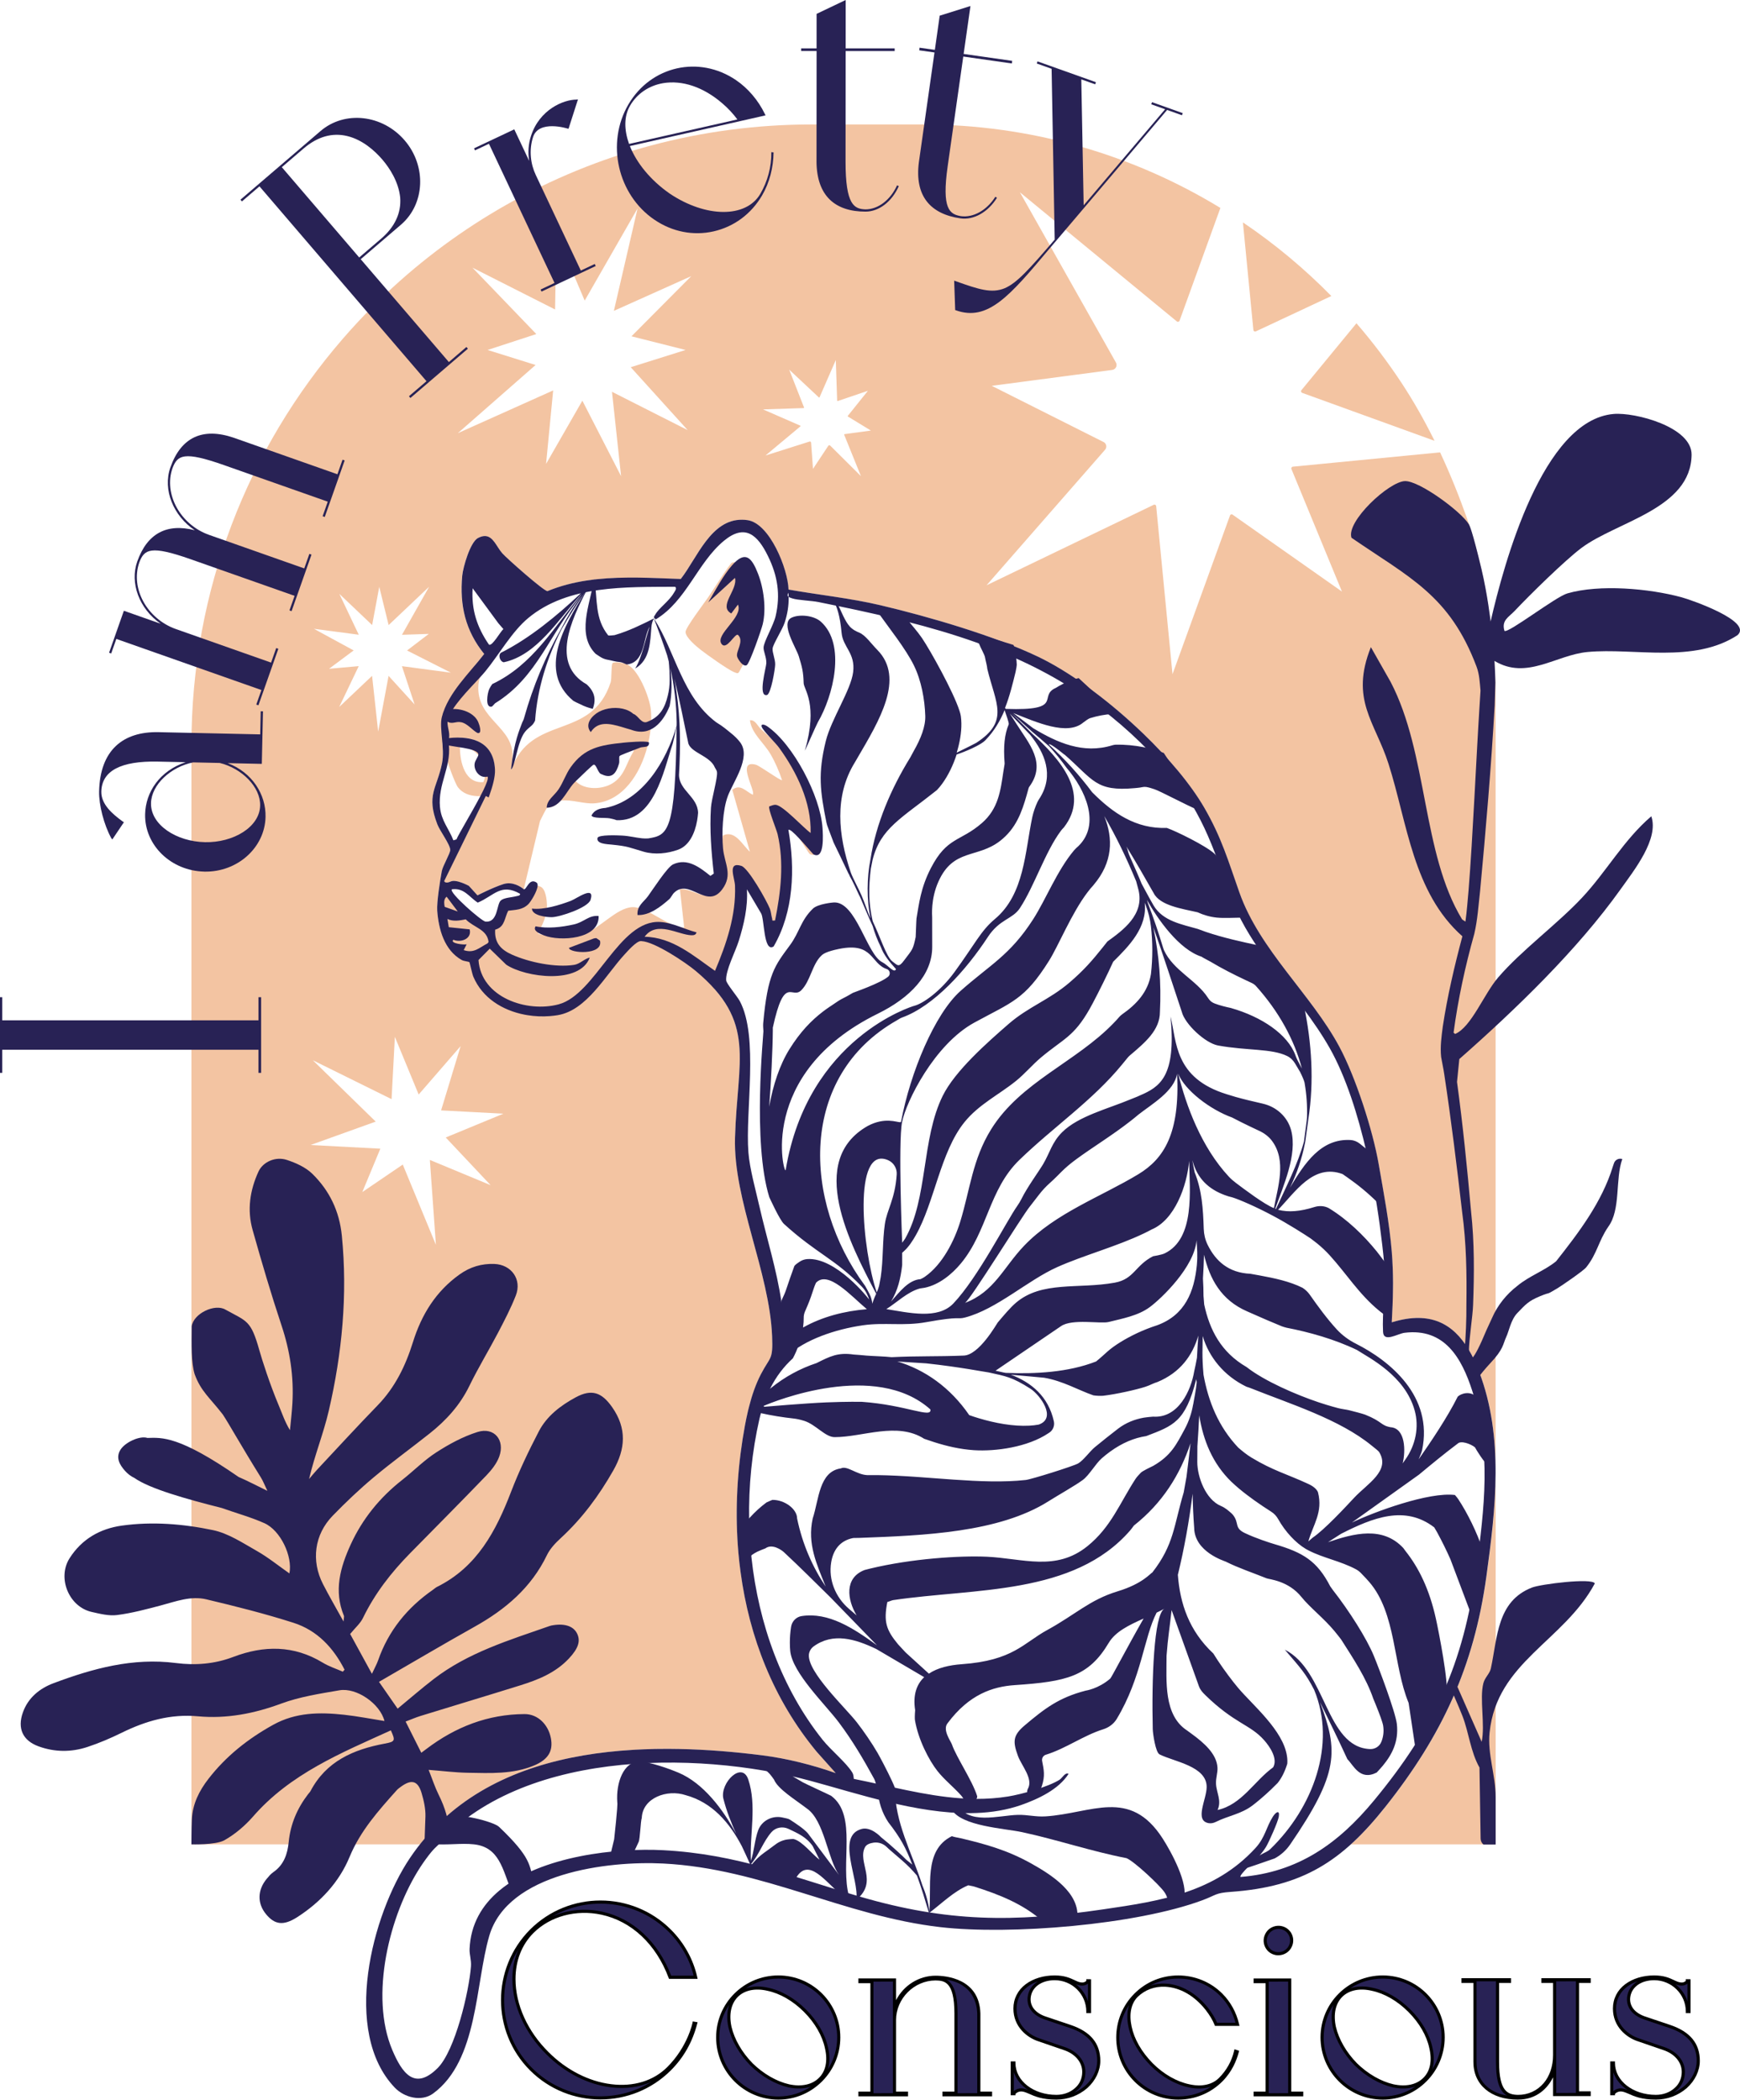
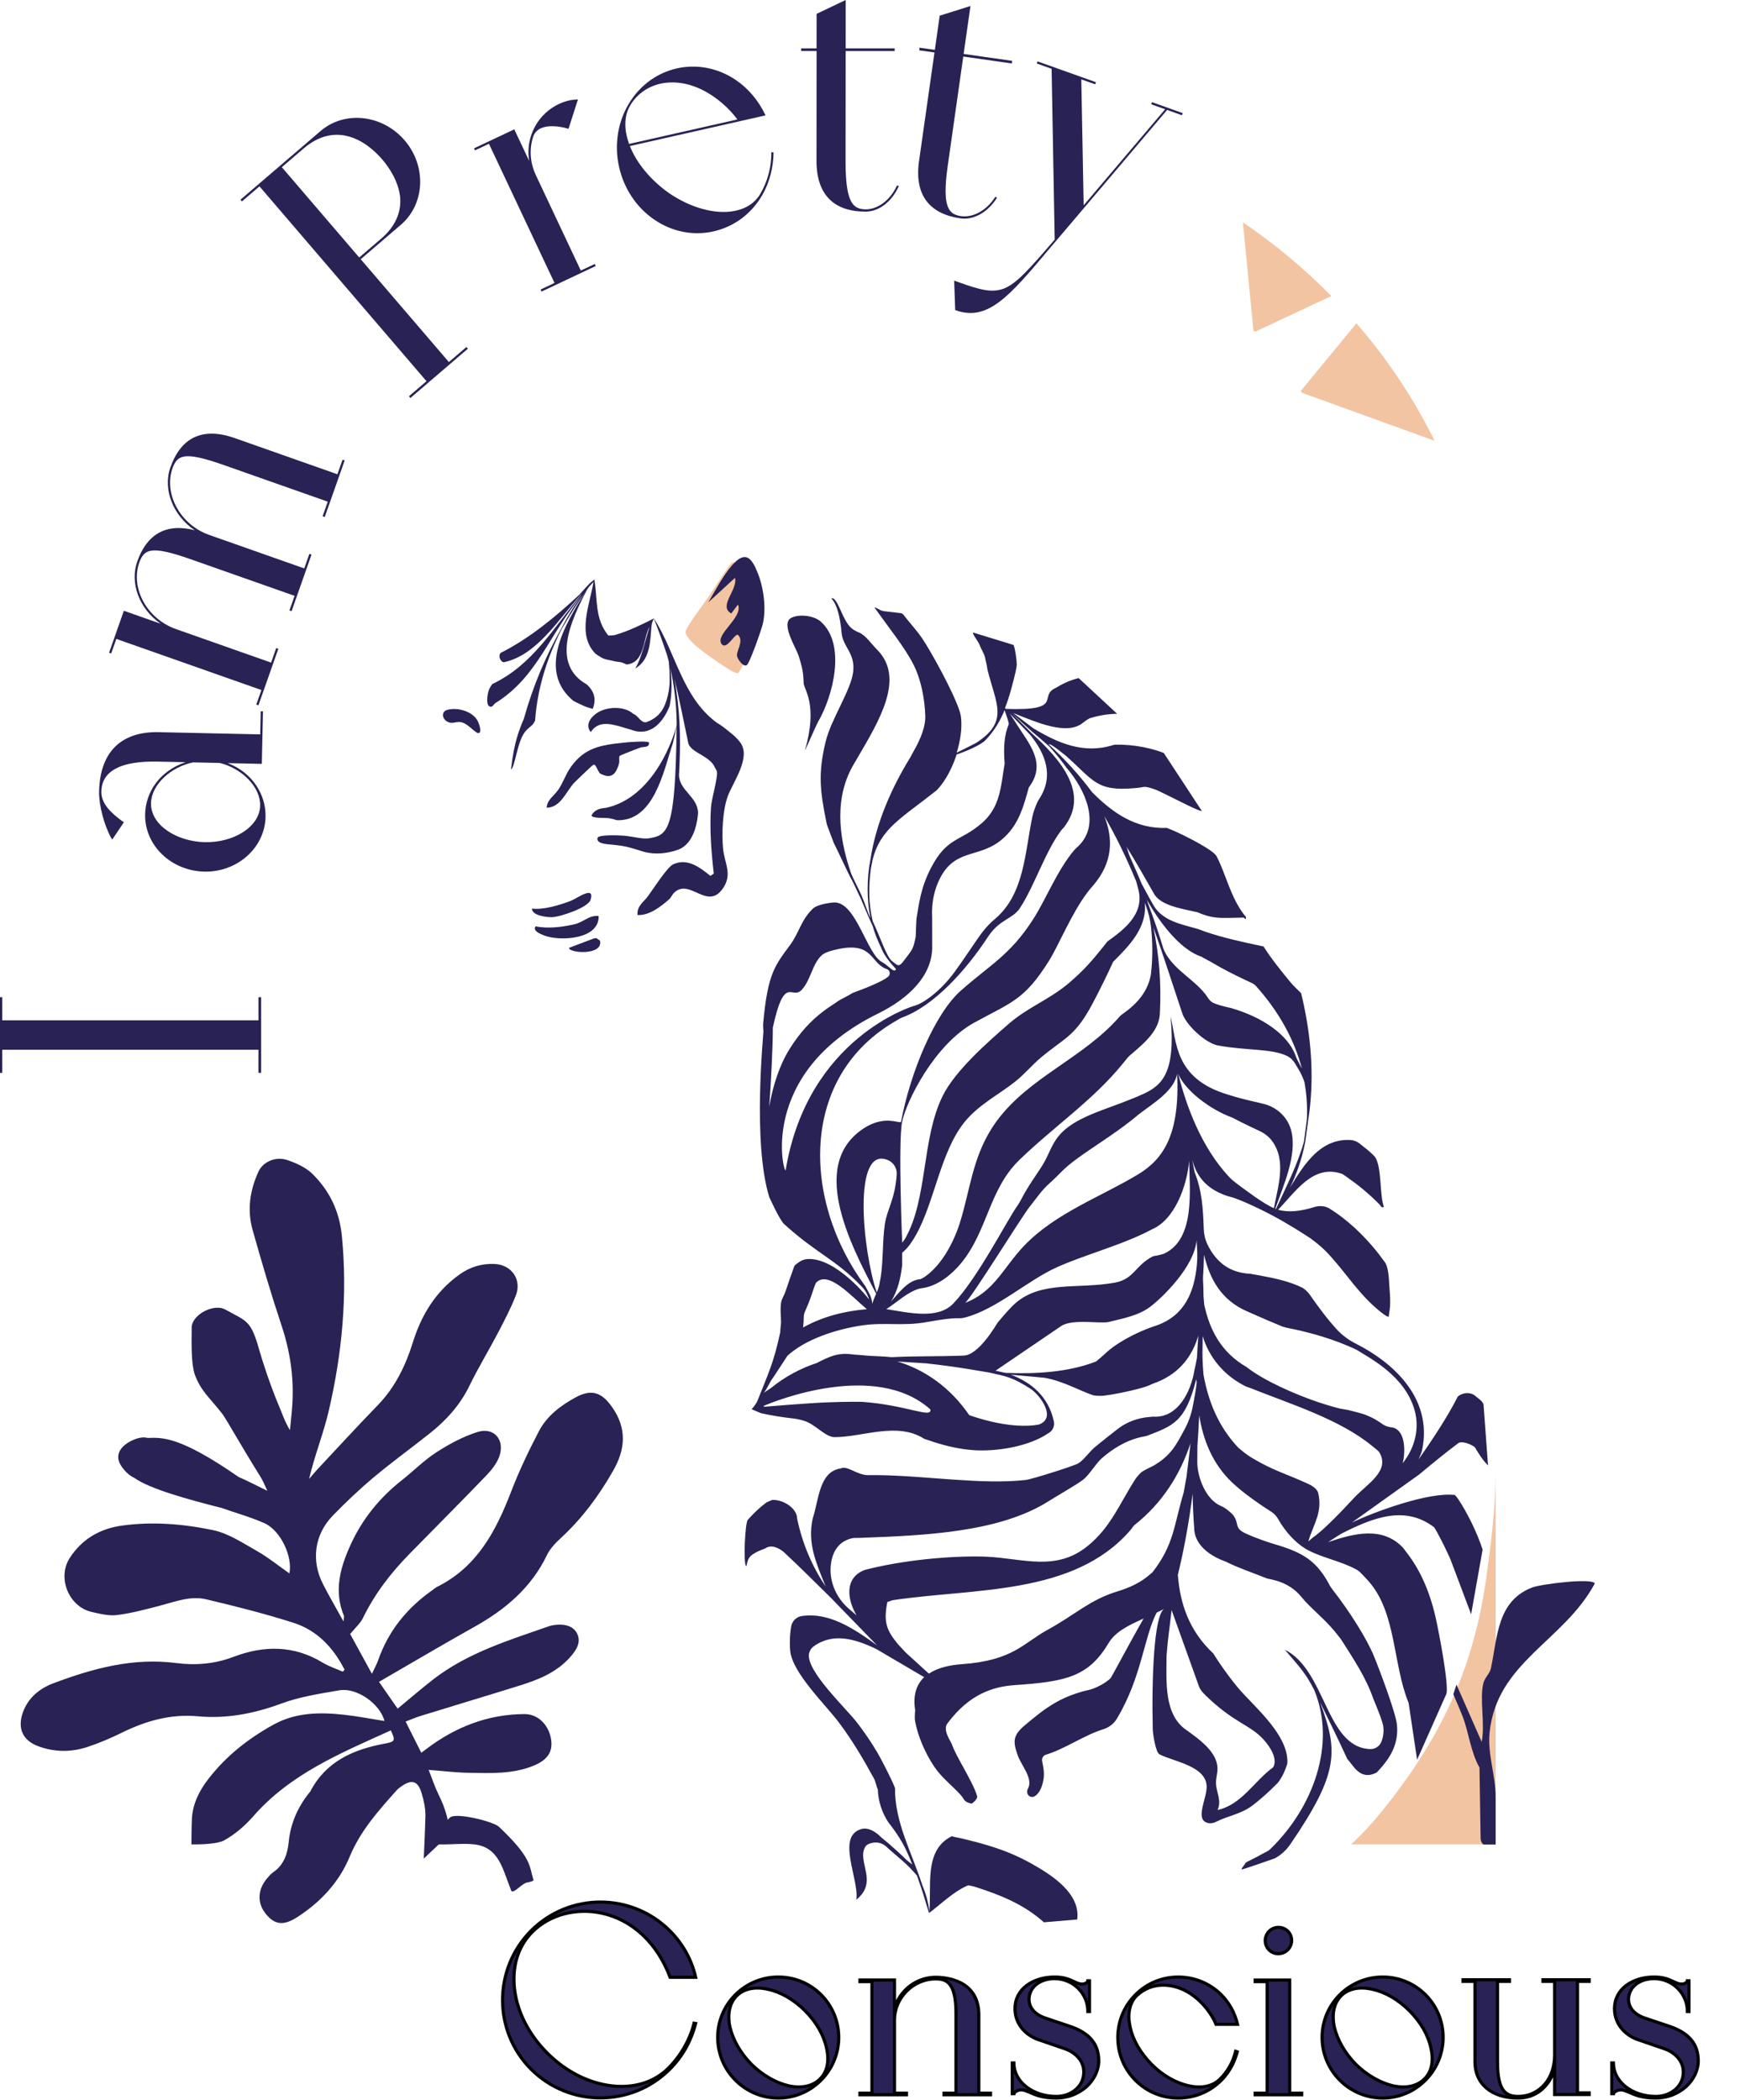
<svg xmlns="http://www.w3.org/2000/svg" width="242" height="292" viewBox="0 0 242 292" fill="none">
  <path d="M174.32 45.891C174.336 46.056 174.509 46.157 174.661 46.086L185.163 41.167C181.422 37.361 177.305 33.927 172.865 30.928L174.32 45.891Z" fill="#F3C4A2" />
  <path d="M181.107 54.635L199.518 61.304C198.126 58.487 196.585 55.759 194.862 53.153C192.968 50.288 190.894 47.552 188.656 44.959L181.004 54.259C180.898 54.386 180.953 54.581 181.107 54.635Z" fill="#F3C4A2" />
-   <path d="M204.115 72.329C202.983 69.113 201.718 65.963 200.288 62.91L179.812 64.901C179.647 64.917 179.547 65.091 179.617 65.24L186.638 82.267L171.445 71.584C171.318 71.478 171.125 71.532 171.069 71.687L163.072 93.76L160.802 70.394C160.789 70.229 160.613 70.129 160.464 70.2L137.209 81.397L153.703 62.534C154.012 62.16 153.857 61.594 153.399 61.429L137.935 53.657L154.656 51.45C155.141 51.404 155.431 50.892 155.225 50.453L141.847 26.738L163.676 44.702C163.804 44.808 163.996 44.754 164.053 44.599L169.733 28.918C157.655 21.553 143.464 17.309 128.281 17.309H112.909C97.461 17.309 82.959 21.369 70.417 28.485C69.653 28.916 68.895 29.357 68.147 29.815C62.221 33.415 56.762 37.711 51.889 42.589C50.41 44.068 48.983 45.599 47.618 47.183C34.54 62.312 26.625 82.026 26.625 103.596V256.493H58.417C58.667 256.179 58.919 255.873 59.173 255.575C59.3 255.423 59.431 255.274 59.566 255.128C60.571 253.998 61.644 252.961 62.77 252.024C69.68 246.257 78.725 243.914 87.992 243.356C88.13 243.348 88.27 243.339 88.409 243.331C88.782 243.312 89.151 243.291 89.527 243.277C90.031 243.255 90.535 243.239 91.039 243.231C91.234 243.226 91.432 243.226 91.627 243.22C92.548 243.209 93.471 243.212 94.387 243.231C98.363 243.31 102.296 243.643 106.037 244.117C109.434 244.548 113.026 245.452 116.244 246.593L116.181 246.522L113.573 243.597C107.576 236.343 104.22 227.686 103.006 218.622C102.884 217.739 102.784 216.856 102.705 215.97C102.245 210.726 102.472 205.376 103.293 200.119C103.488 198.889 103.716 197.594 104.014 196.31C104.027 196.24 104.046 196.175 104.062 196.11C104.071 196.064 104.084 196.01 104.098 195.964C104.098 195.958 104.098 195.955 104.103 195.95C104.125 195.844 104.149 195.736 104.179 195.633C104.585 194.04 105.116 192.488 105.834 191.109C107.145 188.588 107.524 189.211 107.389 185.844C107.023 176.856 101.979 166.923 102.229 158.223C102.502 148.607 104.653 143.482 99.365 137.525L99.379 136.94C100.571 133.538 102.156 130.195 102.857 126.658C103.014 125.861 102.575 123.708 103.304 123.028C104.266 123.754 105.517 125.49 106.07 126.52C106.449 127.229 106.601 131.235 107.562 130.55C107.649 130.488 108.345 128.892 108.461 128.605C110.244 124.163 109.791 118.718 108.567 114.184C108.64 114.089 110.317 115.463 110.474 115.625C110.972 116.145 112.46 118.659 112.619 118.762C112.771 118.859 113.102 118.924 113.223 118.846C113.5 118.664 113.643 117.35 113.622 116.955C113.272 110.812 110.501 105.394 105.923 101.485C105.352 101.001 105.081 100.082 104.301 100.166C104.534 102.024 106.219 103.252 107.178 104.904C107.817 106.001 108.369 107.285 108.768 108.493C108.621 108.645 105.663 106.491 105.113 106.345C102.334 105.608 105.127 109.975 104.704 110.524C103.732 110.088 102.96 108.932 101.847 109.845L104.298 118.45C103.242 117.516 102.237 115.362 100.53 116.202C100.273 119.006 100.159 121.844 99.195 124.518C97.526 124.905 96.242 123.583 94.56 123.648L95.159 129.012C92.894 128.949 90.023 126.067 87.945 126.157C85.719 126.251 83.365 129.215 81.233 129.813C80.41 130.046 75.198 130.22 74.849 129.824C75.439 128.524 76.108 127.373 76.07 125.872C76.049 125.108 75.894 123.627 75.171 123.307C73.654 122.633 73.4 124.223 72.516 124.954C71.907 125.458 70.886 125.715 70.293 126.387C69.659 127.105 69.285 128.478 68.621 129.234C68.489 129.253 66.178 128.521 66.045 128.421C65.972 128.367 65.116 127.327 64.848 127.002C64.025 126.005 62.215 123.922 61.061 124.667C61.337 125.534 61.622 126.839 61.576 127.733C61.543 128.397 61.308 128.863 61.267 129.364C61.015 128.47 60.874 127.538 60.809 126.641C60.725 125.488 61.218 122.391 61.449 121.145C61.579 120.436 62.621 118.691 62.621 118.209C62.621 117.464 61.191 115.582 60.831 114.653C59.244 110.538 60.774 109.66 61.478 106.169C61.663 105.256 61.611 104.221 61.522 103.211C61.53 103.222 61.535 103.233 61.543 103.241C61.684 103.444 61.977 103.571 62.156 103.709C62.231 103.766 62.283 103.828 62.296 103.893C62.348 104.089 62.066 104.988 62.175 105.66C62.269 106.209 63.339 109.016 63.662 109.449C64.314 110.329 65.328 110.673 66.365 110.717C66.614 110.725 66.866 110.72 67.115 110.698L67.462 110.874L61.76 122.53C61.76 122.53 61.879 122.952 62.662 122.592C63.445 122.232 65.187 123.196 65.187 123.196L66.387 124.518C66.387 124.518 68.491 123.434 69.997 122.952C71.254 122.551 72.392 123.321 72.736 123.591C72.763 123.608 72.785 123.627 72.798 123.64C72.828 123.662 72.841 123.673 72.841 123.673L75.106 114.176C75.526 113.344 75.799 112.751 76.087 112.326C76.07 112.326 76.054 112.331 76.038 112.331C76.038 112.312 76.04 112.296 76.04 112.277C76.073 112.269 76.106 112.261 76.138 112.253C76.122 112.277 76.106 112.299 76.087 112.323C76.902 112.288 77.503 111.879 78.004 111.324C79.603 111.183 81.268 111.827 82.666 111.719C86.602 111.421 89.061 107.664 90.058 103.758L90.183 103.214C90.54 101.615 90.649 100.015 90.511 98.644C90.348 97.046 88.731 92.736 86.927 92.292C85.849 92.021 85.28 92.102 85.191 92.232C84.985 92.517 85.09 94.402 84.931 94.887C82.238 103.113 73.895 99.159 71.078 107.082C71.078 107.084 71.073 107.084 71.073 107.09C71.154 106.464 71.216 105.893 71.254 105.481C71.677 101.066 66.145 100.107 66.541 95.215C66.571 94.841 66.66 94.51 66.75 94.191L66.424 93.811C66.53 93.427 66.617 93.042 66.593 92.601C66.351 92.601 66.167 92.582 65.988 92.606C66.462 92.048 66.923 91.498 67.34 90.954C64.732 87.73 63.905 84.19 64.287 80.059C64.396 78.87 65.401 75.387 66.473 74.826C66.869 74.62 67.199 74.539 67.492 74.555C68.608 74.612 69.071 76.069 69.856 76.955C70.496 77.681 75.602 82.205 76.133 82.218C76.149 82.207 76.171 82.199 76.189 82.197C79.676 80.761 83.441 80.368 87.219 80.336C87.713 80.33 88.208 80.33 88.704 80.336C90.711 80.36 92.713 80.455 94.674 80.525C96.955 77.602 98.845 72.226 103.215 72.285C103.456 72.285 103.702 72.307 103.954 72.342C107.064 72.789 109.586 79.176 109.659 81.996C113.89 82.744 118.248 83.188 122.43 84.174C129.072 85.734 138.241 88.405 144.352 91.328C148.591 93.348 153.627 97.016 158.072 101.158C158.375 101.437 158.679 101.724 158.974 102.011C162.498 105.4 165.575 109.043 167.479 112.326C169.893 116.492 170.817 119.734 172.371 124.136C175.208 132.146 182.304 138.229 186.243 145.53C188.524 149.761 190.924 157.196 191.736 161.898C192.432 165.907 193.229 170.06 193.559 174.104C193.676 175.578 193.727 177.005 193.733 178.427V178.438C193.733 178.66 193.733 178.882 193.727 179.104C193.714 180.684 193.649 182.26 193.559 183.896C193.605 183.883 193.654 183.866 193.697 183.858C195.011 183.463 196.192 183.279 197.273 183.287C201.469 183.319 203.991 186.236 205.73 190.801C207.428 195.265 208.01 199.937 208.01 204.653V97.046C208.01 88.418 206.428 78.932 204.107 72.329H204.115ZM88.254 103.823C88.281 103.95 88.27 104.04 88.233 104.116L88.073 104.579C87.106 106.077 86.916 107.873 85.172 108.943C83.736 109.815 81.341 109.891 80.106 108.683L79.722 108.558C79.657 108.498 79.597 108.433 79.535 108.363C81.388 105.02 85.009 104.934 88.254 103.823ZM64.062 145.486L61.348 154.422L70.011 154.88L61.993 158.19L68.237 164.821L59.785 161.311L60.625 173.115L56.017 161.955L50.389 165.783L52.897 159.748L43.192 159.236L52.252 155.98L43.506 147.447L54.46 152.859L54.918 144.197L58.228 152.215L64.062 145.486ZM55.901 92.644L57.662 97.969L54.043 93.993L52.596 101.745L51.749 93.99L47.176 98.319L49.893 92.639L45.765 93.007L49.186 90.455L43.658 87.446L49.898 88.272L47.195 82.589L51.757 86.926L52.748 81.609L54.051 86.929L59.685 81.595L55.907 88.28L59.636 88.156L56.614 90.463L62.711 93.549L55.901 92.644ZM67.405 108.263C67.356 108.433 67.297 108.601 67.224 108.767C64.68 108.991 63.984 106.052 63.968 103.996C63.962 103.923 63.962 103.847 63.962 103.774C66.162 103.845 67.971 106.139 67.405 108.263ZM68.83 107.063C68.865 107.992 68.418 108.553 67.922 109.926C67.906 109.975 67.765 110.264 67.662 110.476C68.12 109.173 68.429 107.951 68.397 107.063C68.269 103.826 66.162 102.634 63.44 102.574C66.368 102.512 68.697 103.652 68.83 107.063ZM95.354 48.67L87.723 51.068L95.641 59.814L85.115 54.486L86.38 66.218L80.995 55.721L75.948 64.514L76.934 54.296L63.67 60.245L74.491 50.759L67.811 48.67L74.591 46.457L65.712 37.226L77.2 43.039L77.379 32.529L81.32 41.806L88.674 28.983L85.378 43.231L96.142 38.402L87.824 46.769L95.354 48.67ZM119.741 66.218L115.458 61.962C115.374 61.881 115.236 61.911 115.187 62.016L113.072 65.204L112.809 61.561C112.806 61.445 112.687 61.366 112.579 61.41L106.462 63.349L111.327 59.289C111.354 59.262 111.344 59.213 111.308 59.197L106.124 56.935L111.777 56.751C111.818 56.748 111.842 56.707 111.828 56.672L109.762 51.406L113.89 55.272C113.92 55.299 113.968 55.288 113.982 55.253L116.244 50.071L116.431 55.721C116.431 55.762 116.471 55.789 116.509 55.773L120.71 54.348L117.91 57.837C117.88 57.864 117.891 57.913 117.928 57.929L121.122 59.876L117.457 60.375C117.419 60.378 117.392 60.418 117.406 60.453L119.741 66.218Z" fill="#F3C4A2" />
  <path d="M101.796 78.255C101.515 78.353 98.89 82.5 98.486 83.079C97.977 83.816 95.358 87.278 95.347 87.868C95.333 88.651 96.861 89.903 97.503 90.407C98.343 91.062 101.146 93.05 101.997 93.427C102.799 93.782 102.647 93.668 103.107 92.869C104.833 89.876 104.917 85.561 104.481 82.207C104.416 81.701 103.251 78.689 102.988 78.42C102.725 78.155 102.135 78.136 101.796 78.255Z" fill="#F3C4A2" />
  <path d="M192.731 251.221C191.111 253.264 189.535 255.014 187.898 256.493H208.019V204.653C208.019 209.531 207.396 214.453 206.738 219.239C205.004 231.824 200.551 241.364 192.731 251.221Z" fill="#F3C4A2" />
  <path d="M202.126 235.618C202.681 236.883 203.153 238.01 203.396 238.633C204.298 240.949 204.51 243.582 205.767 245.811L205.924 255.685C205.929 256.007 206.07 256.324 206.325 256.513H208.015C208.017 256.253 208.015 251.711 208.015 249.885C208.015 246.892 206.864 243.948 207.172 240.941C208.177 231.138 217.498 228.251 221.808 220.208C221.453 219.409 214.318 220.298 213.075 220.777C208.166 222.676 208.283 227.749 207.348 232.035C207.191 232.761 206.514 233.278 206.306 234.091C205.753 236.239 206.576 239.909 206.07 242.233L202.568 234.283L202.126 235.621V235.618Z" fill="#282255" />
-   <path d="M205.683 191.455C206.466 190.439 207.156 189.702 207.221 189.635C209.155 187.592 208.996 186.991 209.507 185.88C209.854 185.168 210.128 183.548 211.019 182.616C212.205 181.376 212.587 180.937 214.142 180.284C215.938 179.534 214.749 180.262 216.566 179.187C217.097 178.875 220.231 176.73 220.608 176.248C222.141 174.336 222.29 172.643 223.669 170.617C225.457 168.211 224.62 163.964 225.63 161.19C225.15 161.028 224.628 161.29 224.471 161.772C224.416 161.94 224.362 162.1 224.311 162.244C222.791 167.187 219.592 171.391 216.423 175.408C214.768 176.749 212.677 177.445 211.016 178.84C209.524 179.978 208.267 181.546 207.519 183.28L206.755 184.938C202.793 194.445 204.781 184.556 204.878 181.465C205.041 177.131 205.068 172.792 204.597 168.485C204.057 162.461 203.462 156.458 202.641 150.463L202.963 147.281C210.764 140.411 219.354 132.142 225.402 123.658C227.312 120.979 230.747 116.653 229.663 113.519C225.803 116.826 223.441 121.206 220.015 124.858C216.534 128.566 211.599 132.166 208.362 135.937C206.371 138.255 204.645 142.822 202.383 143.792L202.164 143.619C202.776 139.014 203.781 134.371 205.046 129.869C205.507 127.902 205.623 125.911 205.851 123.918C206.647 115.442 207.403 106.576 207.88 98.106L207.98 94.918C207.961 93.832 207.907 92.924 207.852 91.911C212.335 94.623 216.409 91.077 220.816 90.671C227.331 90.069 235.549 92.315 241.655 88.33C243.819 86.402 235.162 83.411 233.87 83.062C229.354 81.838 222.48 81.225 217.991 82.523C216.339 83.002 209.727 88.141 209.239 87.734C208.795 86.264 209.854 85.814 210.656 84.963C212.734 82.753 217.642 77.934 219.936 76.212C224.839 72.53 235.186 70.767 235.268 63.239C235.308 59.374 227.42 57.315 224.427 57.57C214.543 58.412 209.169 78.365 207.313 86.434C207.313 86.434 206.91 82.756 206.029 79.075C204.746 73.709 204.391 73.096 204.293 72.918C203.25 71.168 197.41 66.847 195.398 66.907C193.166 66.975 187.193 72.533 187.965 74.787C196.094 80.367 201.622 82.796 205.36 92.713C205.767 93.788 205.802 94.942 205.91 96.042C205.853 96.942 205.788 97.982 205.788 97.982C205.317 105.333 204.843 116.436 204.253 123.772C204.117 125.229 204.017 126.713 203.814 128.165C203.565 128.005 203.372 127.897 203.351 127.862C197.743 118.636 198.616 104.791 193.409 94.834L190.663 89.999C187.732 97.332 191.242 100.368 193.117 106.232C195.747 114.464 196.506 124.118 203.388 130.21C202.283 134.365 201.308 138.504 200.663 142.765C200.485 144.136 200.282 145.566 200.433 146.996C200.563 147.793 200.753 148.584 200.869 149.407C201.836 155.775 202.622 162.198 203.361 168.601C203.944 172.867 204.006 177.153 203.946 181.441C203.963 183.564 203.865 185.718 203.695 187.868L205.677 191.449L205.683 191.455Z" fill="#282255" />
  <path d="M58.935 258.478C59.027 256.525 59.114 254.572 59.171 252.616C59.2 251.527 58.943 250.397 58.629 249.341C58.117 247.637 57.231 247.407 55.769 248.472C55.56 248.623 55.346 248.775 55.178 248.962C52.64 251.801 50.123 254.604 48.623 258.234C47.157 261.78 44.549 264.556 41.323 266.628C39.373 267.877 38.178 267.63 37.002 266.208C35.762 264.71 35.794 262.847 37.1 261.278C37.373 260.951 37.658 260.607 38.002 260.368C39.484 259.35 39.987 257.836 40.153 256.173C40.396 253.664 41.347 251.465 42.87 249.487C42.975 249.352 43.105 249.23 43.186 249.084C45.372 244.929 49.162 243.295 53.496 242.485C54.978 242.209 55.01 242.082 54.36 240.641C47.442 243.785 40.377 246.67 35.193 252.627C34.061 253.924 32.666 255.108 31.168 255.945C29.905 256.6 26.622 256.492 26.622 256.492C26.622 256.492 26.628 254.274 26.685 253.009C26.782 250.874 27.706 249.043 28.985 247.391C31.433 244.224 34.491 241.808 37.991 239.869C41.139 238.124 44.465 238.1 47.862 238.471C49.715 238.674 51.548 239.037 53.471 239.34C52.865 236.932 49.587 234.66 47.209 235.069C44.478 235.537 41.686 235.965 39.107 236.919C35.326 238.316 31.504 239.051 27.535 238.685C23.705 238.333 20.265 239.33 16.901 240.985C15.37 241.738 13.786 242.412 12.166 242.948C9.912 243.693 7.607 243.683 5.359 242.862C3.157 242.057 2.393 240.372 3.181 238.151C3.91 236.095 5.521 234.806 7.42 234.091C12.897 232.035 18.483 230.504 24.464 231.276C27.156 231.626 29.846 231.417 32.435 230.431C36.702 228.806 40.868 228.782 44.896 231.23C45.76 231.756 46.748 232.07 47.683 232.482C47.759 232.395 47.835 232.303 47.91 232.216L47.935 232.23C46.385 229.172 44.132 226.739 40.816 225.68C36.829 224.407 32.761 223.383 28.686 222.416C26.544 221.907 24.464 222.709 22.389 223.261C20.379 223.795 18.35 224.337 16.291 224.602C15.146 224.751 13.908 224.431 12.746 224.171C9.582 223.454 7.935 219.453 9.674 216.709C11.364 214.046 13.905 212.586 16.963 212.164C21.205 211.576 25.471 211.925 29.613 212.792C31.758 213.239 33.752 214.572 35.71 215.682C37.298 216.582 38.73 217.752 40.253 218.816C40.719 216.433 39.02 212.835 36.772 211.828C34.868 210.977 32.828 210.43 30.859 209.72C25.845 208.453 20.82 207.039 18.683 205.533C18.193 205.308 17.727 204.937 17.367 204.528C16.633 203.693 16.069 202.716 16.752 201.618C17.394 200.584 19.428 199.628 20.506 199.974C22.532 199.92 24.902 199.66 33.186 205.403C34.429 205.939 35.629 206.573 37.189 207.331C36.783 206.491 36.58 205.944 36.279 205.462C33.514 201.02 31.842 197.997 30.986 196.71C29.171 194.364 27.947 193.506 27.069 191.098C26.579 189.464 26.641 187.078 26.66 184.445C26.926 182.649 29.908 181.241 31.374 182.14C34.372 183.792 34.892 183.592 36.068 187.771C36.463 189.175 37.52 192.482 38.771 195.459C39.248 196.588 39.63 197.759 40.329 198.893C40.445 197.656 40.594 196.42 40.665 195.18C40.884 191.461 40.334 187.866 39.15 184.318C37.693 179.938 36.388 175.504 35.136 171.058C34.35 168.282 34.751 165.533 35.954 162.921C36.566 161.594 38.308 160.784 39.909 161.315C41.171 161.732 42.517 162.336 43.444 163.246C45.827 165.579 47.209 168.445 47.545 171.86C48.355 180.092 47.583 188.202 45.724 196.204C44.993 199.349 43.761 202.374 42.986 205.684C43.346 205.262 43.693 204.828 44.072 204.422C46.881 201.421 49.655 198.392 52.518 195.445C54.948 192.945 56.41 189.928 57.424 186.674C58.621 182.836 60.606 179.596 63.927 177.229C65.387 176.189 66.983 175.712 68.749 175.777C71.132 175.864 72.609 177.936 71.742 180.16C71.043 181.948 70.147 183.662 69.255 185.366C67.966 187.828 66.509 190.212 65.295 192.707C63.987 195.405 62.058 197.528 59.753 199.354C57.172 201.404 54.495 203.339 51.968 205.457C49.972 207.128 48.076 208.932 46.261 210.801C43.725 213.418 43.254 217.045 44.92 220.298C45.765 221.95 46.705 223.557 47.778 225.501C47.821 224.949 47.875 224.808 47.832 224.708C46.396 221.232 47.325 217.968 48.777 214.791C50.411 211.224 52.824 208.258 55.915 205.831C57.532 204.56 58.992 203.062 60.712 201.96C62.486 200.817 64.409 199.779 66.411 199.148C68.719 198.419 70.276 200.264 69.431 202.575C69.079 203.536 68.372 204.427 67.649 205.183C64.144 208.824 60.577 212.407 57.033 216.013C54.406 218.686 52.131 221.609 50.484 225.008C50.121 225.759 49.425 226.352 48.699 227.238C49.547 228.79 50.554 230.629 51.727 232.777C52.136 231.894 52.41 231.42 52.586 230.911C54.019 226.796 56.624 223.597 60.167 221.124C60.379 220.978 60.568 220.794 60.796 220.68C66.354 217.917 68.984 212.922 71.086 207.445C72.186 204.579 73.519 201.792 74.936 199.067C76.049 196.924 77.959 195.472 80.061 194.332C82.293 193.121 83.696 193.633 85.145 195.705C87.201 198.65 86.995 201.507 85.302 204.487C83.319 207.976 80.971 211.161 78.007 213.889C77.262 214.574 76.507 215.363 76.073 216.259C73.895 220.788 70.309 223.819 66.021 226.219C61.584 228.703 57.21 231.295 52.71 233.893C53.553 235.104 54.447 236.391 55.303 237.623C56.987 236.233 58.591 234.841 60.27 233.541C65.073 229.827 70.799 228.102 76.412 226.138C76.49 226.111 76.574 226.084 76.658 226.065C78.403 225.718 79.687 226.092 80.226 227.108C80.797 228.183 80.437 229.245 79.137 230.635C77.279 232.625 74.865 233.601 72.359 234.381C67.749 235.822 63.12 237.206 58.504 238.631C57.824 238.839 57.172 239.129 56.413 239.416C57.169 240.92 57.857 242.285 58.594 243.756C58.87 243.55 59.089 243.387 59.309 243.222C63.345 240.161 67.858 238.4 72.953 238.376C74.795 238.368 76.257 239.823 76.62 241.74C76.951 243.49 76.268 244.685 74.304 245.514C71.333 246.765 68.18 246.589 65.059 246.538C63.318 246.51 61.579 246.286 59.615 246.134C60.13 247.429 60.479 248.52 60.983 249.539C61.966 251.527 62.356 252.992 62.551 255.048L58.941 258.475L58.935 258.478Z" fill="#282255" />
-   <path d="M205.738 190.8C203.999 186.233 201.477 183.316 197.281 183.286C196.203 183.278 195.02 183.46 193.706 183.855C193.663 183.863 193.614 183.882 193.568 183.893C193.66 182.257 193.725 180.68 193.738 179.101C193.744 178.879 193.744 178.657 193.744 178.435V178.421C193.738 176.999 193.687 175.574 193.57 174.098C193.24 170.054 192.444 165.901 191.747 161.893C190.935 157.193 188.535 149.757 186.254 145.526C182.316 138.226 175.219 132.142 172.383 124.133C170.825 119.731 169.904 116.489 167.491 112.323C165.586 109.04 162.507 105.396 158.985 102.008C158.69 101.721 158.384 101.433 158.081 101.154C153.635 97.01 148.6 93.345 144.361 91.322C138.25 88.399 129.081 85.731 122.442 84.168C118.259 83.182 113.901 82.738 109.67 81.99C109.597 79.173 107.075 72.786 103.965 72.336C103.713 72.301 103.464 72.279 103.226 72.279C98.857 72.22 96.963 77.597 94.685 80.514L94.68 80.519C92.719 80.449 90.717 80.354 88.71 80.327C88.214 80.322 87.718 80.322 87.228 80.327C83.449 80.362 79.684 80.752 76.195 82.188C76.179 82.193 76.157 82.201 76.138 82.21C75.608 82.196 70.504 77.675 69.862 76.949C69.074 76.063 68.614 74.606 67.498 74.549C67.205 74.533 66.874 74.614 66.479 74.82C65.404 75.381 64.401 78.864 64.29 80.056C63.908 84.187 64.735 87.727 67.343 90.948C65.331 93.578 62.308 96.349 61.454 99.711C61.059 101.263 61.901 104.05 61.476 106.163C60.772 109.654 59.241 110.532 60.829 114.647C61.189 115.579 62.619 117.461 62.619 118.203C62.619 118.685 61.576 120.43 61.446 121.14C61.216 122.388 60.726 125.484 60.807 126.636C60.999 129.25 61.812 132.175 64.234 133.516C64.526 133.676 65.203 133.724 65.282 133.811C65.352 133.89 65.65 135.393 65.834 135.834C67.091 138.795 69.895 140.512 72.953 141.108C73.088 141.135 73.227 141.16 73.362 141.179C74.391 141.349 75.45 141.393 76.474 141.309C76.84 141.282 77.206 141.238 77.561 141.179C81.61 140.512 84.221 135.604 86.857 132.744C87.326 132.235 88.509 130.883 89.121 130.877C89.157 130.877 89.186 130.877 89.227 130.883C91.058 130.97 95.354 133.849 96.755 135.022C105.274 142.162 102.538 147.29 102.226 158.219C101.977 166.92 107.023 176.853 107.386 185.841C107.522 189.207 107.143 188.584 105.829 191.106C105.111 192.485 104.58 194.037 104.177 195.63C104.147 195.736 104.12 195.844 104.098 195.947C104.093 195.952 104.093 195.955 104.093 195.96C104.079 196.009 104.066 196.061 104.057 196.109C104.041 196.174 104.022 196.239 104.009 196.304V196.31C103.708 197.594 103.483 198.889 103.285 200.118C102.465 205.376 102.237 210.723 102.698 215.967C102.776 216.853 102.876 217.736 102.998 218.619C104.212 227.682 107.568 236.34 113.565 243.591L116.174 246.516L116.233 246.587C113.015 245.446 109.423 244.544 106.027 244.114C102.286 243.64 98.353 243.304 94.376 243.228C93.458 243.212 92.537 243.206 91.616 243.22C91.421 243.225 91.226 243.225 91.028 243.228C90.525 243.236 90.021 243.255 89.514 243.277C89.14 243.29 88.769 243.312 88.395 243.328C88.257 243.336 88.117 243.344 87.978 243.355C78.712 243.91 69.667 246.256 62.757 252.02C61.63 252.96 60.558 253.995 59.553 255.125C59.417 255.274 59.287 255.42 59.16 255.572C58.404 256.455 57.687 257.397 57.012 258.397C51.695 266.301 47.531 282.583 54.891 290.311C56.213 291.698 58.605 292.345 60.252 291.132C66.495 286.541 66.092 275.925 68.045 269.229C70.602 260.453 84.565 258.768 92.223 259.158C106.024 259.857 117.414 266.469 130.798 268.007C140.52 269.126 158.002 267.691 167.212 264.272C169.232 263.519 168.98 263.259 171.183 263.102C181.175 262.392 186.655 258.865 192.72 251.219C200.537 241.362 204.99 231.821 206.727 219.237C208.022 209.821 209.178 199.872 205.727 190.798L205.738 190.8ZM65.734 81.809L69.318 86.684L70.014 87.484C69.627 87.784 68.443 89.946 68.004 89.645C66.344 87.237 65.539 84.78 65.734 81.809ZM61.189 112.233C60.91 109.015 62.706 106.81 62.438 103.671C62.481 103.684 62.532 103.698 62.595 103.709H62.6C62.979 103.79 63.692 103.874 64.404 103.996C65.49 104.183 66.579 104.462 66.531 104.971C66.509 105.231 66.094 105.746 66.021 106.141C65.834 107.119 66.717 108.303 67.796 108.002C67.844 108.046 67.861 108.138 67.844 108.262C67.796 108.715 67.376 109.636 66.809 110.714C65.604 113.019 63.757 116.044 63.483 116.735L63.058 116.865C62.432 115.24 61.354 114.116 61.192 112.231L61.189 112.233ZM61.85 126.118C61.834 126.026 61.815 125.926 61.801 125.826C61.801 125.818 61.801 125.809 61.796 125.804C61.752 125.4 61.774 124.97 62.121 124.707L63.667 126.763L61.858 126.118L61.844 126.113L61.85 126.118ZM62.847 123.675C64.564 123.45 65.233 124.739 66.447 125.528C68.725 124.566 69.656 122.776 72.33 124.298C72.379 124.593 71.964 124.585 71.756 124.645C71.165 124.804 70.103 124.832 69.656 125.227C69.039 125.761 69.291 128.329 67.516 128.166C66.986 128.117 62.373 124.095 62.847 123.675ZM64.493 132.129L64.908 131.308C64.694 131.444 62.489 131.221 63.055 130.691C64.074 131.129 65.664 130.582 65.32 129.247L62.419 128.946L62.226 127.803C63.036 128.185 63.938 128.017 64.778 127.852C65.907 129.017 67.744 129.222 67.953 131.005L67.801 131.2C66.609 131.817 65.935 132.616 64.491 132.132L64.493 132.129ZM205.318 218.232C203.566 231.391 199.47 240.27 191.089 250.401C186.146 256.376 180.544 260.388 172.54 261.027C172.253 260.767 174.848 258.465 175.118 258.14C175.433 257.76 175.836 257.254 176.083 256.839C176.5 256.14 177.751 253.329 177.857 252.63C178.009 251.63 177.432 252.012 177.036 252.635C176.094 254.106 175.974 255.517 174.607 257.01C168.91 263.21 161.447 264.364 153.438 265.532C140.931 267.365 131.757 267.314 119.597 263.763C109.979 260.954 102.595 257.858 92.236 257.305C85.865 256.967 75.269 258.053 69.445 262.923C67.051 264.933 65.458 267.579 65.309 271.039C65.274 271.843 65.569 272.526 65.501 273.479C65.236 276.933 63.312 285.173 60.861 287.611C57.678 290.78 55.92 288.309 54.561 285.094C51.378 277.572 54.146 266.274 58.469 259.643C58.951 258.903 59.466 258.199 60.013 257.525C71.485 243.366 96.608 243.317 112.625 247.635C119.262 249.423 127.461 252.226 134.953 252.153C135.246 252.153 135.533 252.145 135.817 252.132C137.965 252.05 140.054 251.709 142.015 251.024C144.385 250.189 147.229 248.867 148.616 246.692C148.137 246.432 147.747 247.261 147.367 247.505C145.829 248.496 142.061 249.537 140.211 249.835C138.732 250.073 137.267 250.173 135.807 250.17C135.059 250.165 134.311 250.141 133.564 250.084C128.577 249.732 123.666 248.361 118.75 247.389C118.706 247.053 118.714 246.793 118.525 246.484C117.663 245.092 115.578 243.418 114.402 241.944C108.722 234.812 105.515 225.846 104.518 216.631C104.331 214.913 104.223 213.188 104.193 211.465C104.098 206.654 104.588 201.86 105.628 197.298C105.658 197.171 105.685 197.049 105.721 196.93C106.013 195.736 106.395 194.63 106.864 193.617C106.945 193.436 107.034 193.252 107.129 193.073C107.947 191.442 109.004 190.055 110.274 188.899C110.897 187.737 111.344 186.472 111.525 185.058C110.648 185.553 109.813 186.122 109.039 186.783C109.104 184.86 108.96 182.967 108.687 181.081C108.031 176.598 106.633 172.21 105.628 167.811C105.111 165.536 104.266 162.54 104.09 160.281C103.632 154.519 105.563 144.202 102.885 139.212C102.532 138.559 101.037 136.793 100.997 136.352C100.88 135.016 102.297 132.291 102.736 130.886C103.467 128.551 104.03 126.145 103.879 123.675L105.832 126.98C106.335 127.678 106.162 132.546 107.598 131.622C110.401 126.793 110.594 120.804 109.654 115.424C109.933 115.067 112.11 117.689 112.899 118.555C112.899 118.561 112.899 118.564 112.907 118.569C112.999 118.675 113.072 118.75 113.115 118.791C113.137 118.807 113.151 118.821 113.159 118.826C114.697 119.596 114.454 116.061 114.394 115.118C114.091 110.714 110.334 103.481 106.671 100.981C106.414 100.8 105.845 100.615 105.918 100.987C105.918 101.016 105.926 101.052 105.945 101.092C106.176 101.688 107.855 103.289 108.381 104.018C110.821 107.401 112.85 111.567 112.742 115.841C111.75 115.145 108.901 112.006 107.888 111.927C107.584 111.9 107.27 112.054 106.991 112.149C106.788 112.442 107.988 115.337 108.148 116.006C109.074 119.959 108.595 124.081 107.795 128.009C107.262 128.066 107.465 128.009 107.378 127.708C107.251 127.283 107.243 126.809 107.07 126.365C106.633 125.265 104.095 120.739 103.112 120.419C101.113 119.78 102.186 122.085 102.226 123.163C102.378 127.324 101.04 131.238 99.444 135.016C96.454 132.928 93.531 130.341 89.652 130.273C91.348 127.96 94.336 130.024 96.175 130.065C96.5 130.07 96.784 130.022 96.871 129.661C95.219 129.236 93.55 128.318 91.814 128.217C86.101 127.879 82.87 138.28 77.704 139.67C73.278 140.862 66.915 138.722 66.549 133.513L68.115 131.931L70.412 134.163C73.083 135.937 80.597 136.95 82.027 133.166C81.25 133.348 80.657 134.058 79.849 134.185C77.257 134.588 73.584 133.827 71.195 132.757C69.637 132.061 68.754 131.091 68.868 129.287C68.925 129.271 68.982 129.252 69.033 129.231H69.039C69.039 129.231 69.066 129.222 69.079 129.217C70.209 128.786 70.171 127.659 70.68 126.655C71.742 126.511 72.65 126.554 73.481 125.744C73.803 125.427 74.746 123.94 74.773 123.158C74.781 122.965 74.738 122.819 74.616 122.735C73.581 122.039 73.246 123.762 72.855 123.675C72.847 123.67 72.834 123.661 72.812 123.64C72.799 123.626 72.777 123.61 72.752 123.591C72.409 123.32 71.271 122.551 70.014 122.952C68.508 123.434 66.406 124.517 66.406 124.517L65.206 123.195C65.206 123.195 63.462 122.231 62.679 122.591C61.896 122.952 61.779 122.532 61.779 122.532L67.568 110.7L67.963 110.901C67.993 110.822 68.02 110.749 68.045 110.67C68.54 109.297 68.879 107.997 68.844 107.065C68.695 103.273 65.832 102.287 62.443 102.642C62.624 101.802 62.083 100.897 62.283 100.114C62.744 98.324 65.206 95.9 66.772 94.193C67.045 93.892 67.297 93.611 67.503 93.361C69.434 91.005 71.189 87.838 73.481 85.939C79.026 81.34 87.049 81.651 93.889 81.6C94.206 81.825 93.84 82.239 93.715 82.462C93.055 83.605 91.662 84.539 91.145 85.457C90.942 85.815 90.793 85.823 91.21 86.135C95.492 83.542 97.001 78.252 100.69 75.202C103.643 72.767 105.382 74.414 106.812 77.337C108.156 80.072 108.573 82.708 107.874 85.69C107.565 86.999 106.284 89.117 106.2 90.003C106.149 90.569 106.604 91.346 106.582 92.224C106.568 92.82 105.355 96.959 106.669 96.655C107.221 96.525 107.804 93.034 107.812 92.416C107.828 91.655 107.395 90.742 107.454 90.184C107.519 89.561 108.838 87.524 109.144 86.549C109.524 85.371 109.711 84.222 109.683 83.006C109.524 82.892 109.483 82.732 109.662 82.426C109.675 82.621 109.683 82.814 109.683 83.006C109.8 83.093 109.992 83.155 110.201 83.223C110.94 83.469 112.853 83.531 113.822 83.726C114.532 83.87 115.239 84.014 115.935 84.157C116.065 84.184 116.195 84.209 116.323 84.236C118.232 84.626 120.107 85.032 121.94 85.449C123.306 85.758 124.655 86.08 125.979 86.413C129.349 87.269 132.594 88.218 135.728 89.331C137.594 89.997 139.42 90.723 141.208 91.522C143.648 92.608 146.013 93.841 148.318 95.252C150.466 96.566 152.557 98.034 154.605 99.7C156.396 101.152 158.148 102.753 159.866 104.519C160.632 105.302 161.388 106.114 162.135 106.962C163.918 108.985 165.28 110.957 166.396 112.984C167.97 115.82 169.07 118.761 170.232 122.085C170.245 122.115 170.254 122.142 170.262 122.166C170.465 122.757 170.676 123.366 170.887 123.984C171.375 125.392 171.971 126.728 172.654 128.014C173.358 129.352 174.154 130.636 175.007 131.888C176.955 134.762 179.182 137.457 181.256 140.242C182.595 142.032 183.865 143.863 184.957 145.795C187.183 149.738 188.865 155.053 190.073 160.292C190.65 162.808 191.122 165.306 191.49 167.627C191.642 168.589 191.783 169.515 191.899 170.401C192.124 172.088 192.395 174.223 192.525 175.945C192.533 176.016 192.538 176.084 192.541 176.154C192.706 178.494 192.419 180.837 192.346 183.164C192.324 183.852 192.319 184.535 192.354 185.212C192.427 186.764 194.372 185.472 195.345 185.35C200.892 184.662 203.284 188.836 204.76 193.417C207.442 201.749 206.456 209.71 205.321 218.221L205.318 218.232Z" fill="#282255" />
  <path d="M103.851 92.505C103.356 92.792 102.63 91.698 102.519 91.299C102.318 90.582 103.545 89.148 102.641 88.301C102.229 87.989 101.061 90.503 100.357 89.555C99.387 88.246 103.418 85.849 102.635 84.078L101.706 85.316C99.84 84.289 102.651 82.027 102.221 80.367L98.51 83.769C99.485 82.125 100.563 80.047 101.814 78.62C103.689 76.483 104.561 77.585 105.414 79.752C106.219 81.794 106.595 84.663 106.081 86.805C105.899 87.564 104.263 92.272 103.849 92.51L103.851 92.505Z" fill="#282255" />
  <path d="M90.264 103.259C90.286 103.525 90.199 103.671 90.064 103.76C89.793 103.92 89.319 103.861 89.024 103.977C88.953 104.004 88.829 104.056 88.666 104.115C87.878 104.416 86.237 105.034 86.171 105.142C86.058 105.315 86.185 105.876 86.093 106.196C85.719 107.504 85.123 108.382 83.685 107.675C83.151 107.601 82.945 106.193 82.536 106.353C82.393 106.41 80.871 107.862 80.158 108.563C79.998 108.723 79.876 108.845 79.822 108.902C78.717 110.102 77.991 112.285 76.038 112.334C76.052 111.242 77.094 110.66 77.69 109.763C78.335 108.799 78.682 107.672 79.37 106.697C81.293 103.98 83.509 103.622 86.683 103.286C87.209 103.23 89.674 103.013 90.189 103.216C90.224 103.23 90.245 103.243 90.262 103.259H90.264Z" fill="#282255" />
  <path d="M83.256 127.385C83.384 130.671 77.844 130.936 75.696 130.099C75.168 129.893 74.033 129.468 74.496 128.823C76.157 129.175 78.142 128.932 79.797 128.563C81.249 128.241 81.843 127.263 83.256 127.385Z" fill="#282255" />
  <path d="M73.978 126.357C75.62 126.56 77.817 125.872 79.396 125.278C80.157 124.991 82.785 123.046 82.137 125.129C81.796 126.232 77.871 127.532 76.763 127.551C76.021 127.565 73.992 127.34 73.981 126.357H73.978Z" fill="#282255" />
  <path d="M82.582 130.514C82.701 130.489 82.818 130.457 82.942 130.467L83.443 130.814C83.953 132.908 79.139 132.572 79.134 131.819L82.579 130.514H82.582Z" fill="#282255" />
  <path d="M135.491 262.364C138.969 263.467 142.344 264.781 145.183 267.332L149.82 266.942C150.305 263.253 146.155 260.682 143.37 259.125C140.017 257.253 136.921 256.43 133.635 255.647C133.223 255.549 132.728 255.492 132.384 255.357C128.353 257.337 129.659 262.557 129.223 266.035C130.962 264.729 132.701 262.99 134.667 262.186C134.914 262.251 135.274 262.294 135.491 262.364Z" fill="#282255" />
-   <path d="M145.364 252.604C144.058 252.686 142.907 252.366 141.602 252.393C138.866 252.447 134.581 253.915 133.039 250.749L132.644 250.716C131.969 250.882 132.083 251.139 132.362 251.637C133.67 253.975 139.733 254.273 142.141 254.793C146.938 255.825 151.811 257.472 156.67 258.412C157.719 258.829 161.289 262.169 161.952 263.144C162.34 263.71 162.445 264.268 162.578 264.921L164.634 264.162C165.36 262.036 162.887 257.521 161.7 255.676C157.123 248.566 151.819 252.203 145.364 252.607V252.604Z" fill="#282255" />
-   <path d="M118.106 263.762L116.8 263.326C114.774 261.66 112.488 258.32 110.778 261.061C110.792 261.254 109.527 261.552 109.308 261.449C107.43 260.717 106.019 260.536 104.28 259.666C104.332 259.596 104.494 259.485 104.483 259.395C105.358 258.29 106.022 257.838 106.94 257.182C107.823 256.557 108.181 256.12 109.226 255.86C109.465 255.801 110.283 255.73 110.367 255.752C111.561 256.018 113.005 257.93 113.975 258.623L113.021 256.719C112.103 255.432 110.946 254.958 109.711 254.363C109.684 254.349 109.654 254.335 109.63 254.325C108.834 253.964 107.875 254.138 107.3 254.793C106.149 256.107 105.618 257.838 104.497 259.181C104.448 259.295 104.386 259.393 104.345 259.441C104.329 259.398 104.326 259.303 104.286 259.162C103.933 258.363 103.554 257.559 103.172 256.743C101.471 253.498 99.077 250.665 95.376 249.655C92.768 248.785 89.366 250.034 89.257 252.824C89.092 253.249 89.027 255.72 88.821 256.158C88.212 257.472 88.152 257.651 87.621 258.315C86.895 259.233 85.712 259.124 84.704 258.753L85.416 255.793C85.411 255.741 85.961 250.987 85.853 250.649C85.649 247.856 86.774 244.982 88.897 244.99C90.341 244.996 92.998 245.955 94.334 246.513C97.833 247.964 100.64 251.73 102.395 255.053C101.685 253.471 101.03 251.835 100.594 250.088C100.157 247.913 103.202 244.871 104.072 247.48C105.28 251.101 104.25 255.094 104.437 258.772C104.882 257.488 104.963 255.847 105.442 254.547C105.932 253.211 107.365 252.469 108.763 252.745C109.21 252.837 109.66 252.927 109.836 253.041C110.681 253.585 111.827 254.341 112.344 254.942L116.692 260.755C115.091 258.485 114.652 253.19 112.222 251.51C110.448 250.161 108.186 248.793 107.647 247.48C107.46 247.23 107.273 246.949 107.103 246.759C106.642 246.228 105.867 245.784 105.846 244.99C107.737 244.698 108.969 246.274 110.451 247.16C110.852 247.398 111.25 247.634 111.656 247.864C112.057 248.094 115.186 249.522 115.592 249.739C119.306 252.491 116.786 259.208 118.097 263.762H118.106Z" fill="#282255" />
  <path d="M69.405 254.057C68.627 253.318 63.654 252.091 62.676 252.7C62.086 253.068 59.881 256.024 59.91 256.444C62.327 256.636 64.079 256.292 65.905 256.49C69.453 256.874 69.895 259.973 71.13 262.999C71.591 263.316 72.704 261.72 73.511 261.78C73.562 261.709 74.253 261.631 74.194 261.436C73.584 259.434 73.963 258.386 69.405 254.057Z" fill="#282255" />
  <path d="M202.365 207.91C198.743 207.444 191.129 210.253 188.011 211.748L197.357 205.074C199.109 203.617 200.878 202.157 202.739 200.759C203.175 200.323 204.478 200.759 205.133 201.271C205.285 201.566 205.499 201.88 205.686 202.175C206.06 202.763 206.463 203.324 206.956 203.79L206.331 195.344C206.266 195 205.84 194.624 205.361 194.282C204.478 193.364 203.175 193.8 202.739 194.233C201.3 197.113 199.052 200.447 197.302 202.953L197.649 202.113L197.776 201.726C199.402 194.149 193.245 189.22 188.588 186.871C187.592 186.37 186.684 185.706 185.928 184.888C184.571 183.409 183.328 181.714 182.155 180.04C181.89 179.666 181.551 179.349 181.164 179.097L181.158 179.092C179.368 178.2 177.263 177.756 175.161 177.369C174.744 177.296 174.321 177.22 173.904 177.144C170.852 177.009 169.064 175.362 167.956 173.108C167.62 172.425 167.444 171.67 167.417 170.908C167.325 168.091 167.168 165.57 166.155 163.037C166.138 162.95 165.889 161.78 165.846 161.355C166.499 163.963 168.189 165.399 170.312 166.19C170.665 166.325 171.025 166.434 171.385 166.515C172.355 166.81 174.739 167.845 177.003 169.056C179.268 170.264 181.413 171.651 182.277 172.225C182.469 172.382 182.924 172.704 183.22 172.951C183.816 173.441 184.382 173.969 184.91 174.546C187.275 177.141 188.997 179.969 191.793 182.264C191.893 182.342 192.161 182.564 192.437 182.765C192.454 182.778 192.467 182.786 192.486 182.8C192.781 183.008 193.069 183.174 193.147 183.103C193.174 182.811 193.218 182.499 193.274 182.177C193.467 181.072 193.201 178.623 193.201 178.404C193.201 178.404 193.153 176.277 192.619 175.546C192.14 174.893 191.655 174.254 191.476 174.032C189.666 171.797 187.367 169.57 184.818 168.021C184.802 168.013 184.777 167.999 184.753 167.986C184.149 167.685 183.444 167.661 182.8 167.864C180.855 168.476 179.222 168.625 177.756 168.243C180.121 165.83 182.643 161.758 186.727 163.278C186.963 163.438 187.196 163.608 187.394 163.744C188.843 164.752 190.241 165.892 191.587 167.227C191.687 167.322 191.782 167.422 191.882 167.523C192.069 167.715 192.069 167.98 192.473 167.869C191.85 166.057 192.202 162.59 191.308 161.003C191.186 160.786 190.742 160.371 190.168 159.889C189.845 159.624 189.485 159.334 189.117 159.047L189.111 159.042C188.743 158.749 188.293 158.567 187.824 158.54C183.699 158.318 181.432 161.794 179.411 165.171C180.365 163.218 181.069 161.135 181.486 159.028C181.508 158.914 181.529 158.798 181.551 158.684L181.968 155.623C182.773 150.422 182.45 145.086 181.351 139.839C181.229 139.26 181.099 138.688 180.958 138.114C180.728 137.875 180.489 137.645 180.245 137.415C180.007 137.185 179.766 136.941 179.544 136.675C178.208 135.058 176.849 133.392 175.735 131.624C175.527 131.58 175.318 131.537 175.102 131.488C172.832 131.009 170.104 130.413 167.696 129.592C167.317 129.462 166.948 129.327 166.591 129.188C164.359 128.544 161.75 128.11 160.447 125.935C159.562 124.397 158.781 122.877 158.768 122.877C158.464 122.1 157.785 120.569 157.056 118.917C156.891 118.538 156.834 118.096 156.66 117.722C157.947 119.822 159.199 121.989 160.447 124.196C161.317 125.935 164.361 126.371 166.561 126.87C166.964 127.057 167.382 127.214 167.826 127.338C168.265 127.466 168.725 127.555 169.213 127.609C170.277 127.715 171.613 127.623 172.748 127.615C172.821 127.609 172.897 127.609 172.97 127.609C173.051 127.609 173.335 128.143 173.279 127.504C171.9 125.903 171.125 123.774 170.356 121.764C170.348 121.737 170.34 121.712 170.326 121.683C169.974 120.762 169.616 119.87 169.199 119.069C168.741 118.194 164.754 116.168 162.92 115.39C162.655 115.276 162.438 115.195 162.281 115.138C157.963 115.295 154.781 113.071 151.901 110.181C150.111 107.784 148.087 105.555 145.861 103.523C145.961 103.55 145.825 103.155 148.044 104.951C148.052 104.956 148.044 104.929 148.052 104.934C152.088 108.467 152.383 110.108 157.836 109.604C158.045 109.574 158.47 109.561 158.849 109.469C159.044 109.426 159.245 109.417 159.44 109.447C159.906 109.531 160.149 109.629 160.566 109.761C161.284 109.983 164.968 111.953 166.488 112.584C166.853 112.736 167.092 112.809 167.141 112.765L161.856 104.712C161.276 104.487 160.634 104.287 159.954 104.116C158.771 103.816 157.468 103.621 156.17 103.572C155.834 103.564 155.496 103.556 155.163 103.564C155.024 103.569 154.881 103.599 154.74 103.637C150.615 104.915 147.001 103.258 143.694 101.272L140.92 99.162C144.168 100.441 148.434 102.375 150.663 100.479C151.045 100.183 151.395 99.945 151.598 99.877C152.597 99.563 153.637 99.365 154.688 99.295C154.913 99.279 155.146 99.268 155.371 99.265L150.021 94.303C149.474 94.433 148.93 94.617 148.399 94.847C148.22 94.926 148.041 95.004 147.868 95.091C147.516 95.264 147.172 95.459 146.833 95.671C144.298 96.789 148.147 98.875 139.885 98.585L139.78 98.458C140.419 96.835 140.841 95.118 141.253 93.422C141.356 92.913 141.41 92.596 141.413 92.444C141.418 92.228 141.364 91.67 141.286 91.117C141.191 90.472 141.061 89.825 140.942 89.687L135.359 87.97C135.242 88.078 135.524 88.501 135.806 88.926C136.001 89.226 136.196 89.53 136.258 89.736C136.331 89.98 136.954 91.085 136.992 91.401C137.036 91.719 137.306 92.666 137.317 93.032C138.479 97.846 140.427 100.281 135.779 103.306C134.63 103.919 133.623 104.376 133.056 104.677C133.487 103.29 133.731 101.863 133.709 100.598C133.704 100.254 133.679 99.921 133.636 99.601C133.606 99.392 133.541 99.14 133.444 98.848C132.599 96.212 129.408 90.472 128.227 88.733C127.566 87.769 126.778 86.91 126.057 86.006C125.922 85.841 125.792 85.681 125.667 85.51C125.567 85.375 125.415 85.285 125.25 85.266L122.88 84.987C122.349 84.922 121.401 84.156 121.707 84.597C121.807 84.741 121.91 84.89 122.021 85.041C123.592 87.254 125.992 90.25 127.116 92.561C128.129 94.628 128.617 97.258 128.687 99.552C128.736 101.026 128.064 102.732 127.057 104.493C126.886 104.818 126.748 105.081 126.599 105.341C123.912 109.694 121.815 114.591 121.068 119.499C120.564 121.951 120.512 125.204 121.084 127.723C120.618 126.761 120.274 125.561 119.841 124.578C119.526 123.803 118.592 122.105 118.318 121.311C118.31 121.282 118.297 121.246 118.288 121.217C116.606 116.224 115.983 110.728 118.89 106.031C119.017 105.815 119.142 105.595 119.272 105.376C122.251 100.27 125.919 94.322 122.008 90.37C121.181 89.535 120.355 88.316 119.486 87.97C118.586 87.609 118.223 87.214 117.934 86.813C117.324 85.971 116.855 84.616 116.403 83.831C116.178 83.435 115.959 83.183 115.729 83.2C115.501 83.216 115.702 83.216 116.016 83.752C116.354 84.326 116.828 85.521 117.051 88.018C117.224 90.001 118.99 90.811 118.654 93.479C118.34 95.985 115.609 100.015 114.859 103.033C113.73 107.578 114.071 110.067 114.946 114.418C115.033 114.854 115.233 115.257 115.945 117.183C115.951 117.189 115.951 117.197 115.953 117.2C117.24 119.895 116.536 118.362 118.007 121.488C118.037 121.547 118.058 121.582 118.085 121.596C118.107 121.653 118.134 121.718 118.158 121.796C118.576 122.506 119.136 123.741 119.545 124.619C119.532 124.584 119.529 124.567 119.529 124.562C119.564 124.562 120.859 127.728 121.36 128.755C121.36 128.755 121.36 128.76 121.366 128.763C121.658 129.763 122.026 130.738 122.492 131.664C122.907 132.807 123.687 133.739 124.611 134.766C124.407 135.456 123.462 134.183 122.715 133.818C120.55 132.767 119.079 125.329 115.956 125.505C115.807 125.513 113.751 125.7 113.063 126.361C111.359 127.999 111.202 129.635 109.875 131.434C107.754 134.316 106.771 135.416 106.145 142.31C106.118 142.618 106.151 143 106.175 143.415C106.197 143.816 104.631 158.903 106.993 166.488C106.993 166.488 108.429 169.662 109.038 170.215C113.627 174.389 116.105 175.037 119.857 178.929C120.171 179.254 120.431 179.628 120.613 180.042L120.791 180.446L120.862 180.717C120.805 180.565 116.243 174.825 112.27 175.099C111.88 175.129 111.506 175.264 111.183 175.486C110.931 175.66 110.609 175.865 110.479 176.069C110.092 177.122 109.704 178.238 109.295 179.46C109.174 179.826 108.978 180.243 108.773 180.676C108.399 181.451 108.651 183.58 108.634 183.886C108.621 184.189 108.507 184.97 108.513 185.292C107.594 189.596 106.795 191.14 105.389 194.702C105.303 195.054 104.677 195.853 104.533 195.975L105.807 196.522C107.31 196.858 108.824 197.102 110.352 197.27C110.739 197.313 111.213 197.397 111.877 197.606C113.472 198.123 114.778 199.862 116.081 199.862C119.995 199.862 124.779 197.687 128.538 200.092C129.012 200.258 129.457 200.409 129.898 200.55C131.664 201.111 133.503 201.547 135.465 201.677C138.46 201.869 142.943 201.26 145.836 199.302C145.858 199.288 145.872 199.28 145.893 199.266C146.438 198.936 146.711 198.28 146.57 197.657C145.807 194.209 143.453 192.253 140.573 191.17L140.952 191.213C142.41 191.351 144.092 191.487 145.213 191.601C147.822 192.037 149.997 193.34 152.072 194.052C152.554 194.122 153.004 194.133 153.421 194.109C155.222 193.9 158.018 193.275 159.304 192.857C159.643 192.744 159.987 192.6 160.339 192.435C160.512 192.354 160.734 192.278 160.992 192.191C164.131 190.877 165.827 188.569 166.667 185.742C166.588 186.771 166.523 187.797 166.474 188.811C166.36 189.45 166.236 190.089 166.087 190.728C165.651 193.337 163.912 197.251 160.374 197.013C160.017 197.042 159.496 197.083 159.069 197.156C157.79 197.386 156.585 197.866 155.525 198.67C154.556 199.404 153.218 200.483 152.272 201.257C151.538 201.867 150.701 203.083 149.945 203.522C149.314 203.887 143.463 205.732 142.648 205.821C136.505 206.499 129.102 205.247 122.105 205.144C121.604 205.139 121.108 205.139 120.613 205.144C119.12 205.079 117.817 203.774 116.948 204.21C113.903 204.646 113.903 208.557 113.033 211.169C112.248 214.717 113.602 217.553 114.835 220.644C113.012 217.913 111.617 214.809 110.861 211.169C110.861 209.863 109.122 208.56 107.418 208.59C107.166 208.685 106.914 208.806 106.606 208.942C105.785 209.551 105.005 210.256 104.279 211.06C104.184 211.169 104.086 211.277 103.992 211.385C103.631 211.802 103.382 217.198 103.734 217.748C103.929 218.057 103.721 216.851 104.604 216.226C104.821 216.069 105.07 215.925 105.338 215.79C105.677 215.624 106.086 215.473 106.451 215.332C107.38 214.644 108.686 215.513 109.122 215.949C111.365 218.046 113.459 220.137 115.531 222.18L121.97 228.811C118.665 226.413 115.238 224.179 111.498 224.745C110.742 224.858 110.149 225.471 110.027 226.232C109.905 226.985 109.853 227.754 109.853 228.458C109.853 228.867 109.87 229.255 109.905 229.599C110.219 232.665 114.754 236.996 116.663 239.532C118.565 242.062 120.095 244.67 121.571 247.371C121.78 247.758 121.894 248.468 122.083 248.844C122.154 250.554 122.679 252.114 123.549 253.419C125.244 255.597 125.984 256.973 126.883 259.311L126.038 258.628C125.694 258.238 123.831 256.575 123.63 256.407C123.273 256.104 122.91 255.798 122.538 255.502C122.438 255.389 121.111 254.007 119.835 254.354C116.235 255.332 119.507 261.326 119.101 264.192C122.216 261.657 119.163 258.972 120.323 256.857C120.526 256.491 121.022 256.326 121.506 256.255C122.162 256.161 122.828 256.386 123.31 256.846C123.524 257.049 123.728 257.247 123.836 257.328C123.901 257.377 124.77 258.138 125.518 258.78C126.244 259.411 126.913 260.096 127.528 260.836C128.159 262.551 128.679 264.284 129.202 266.023C129.197 265.966 129.262 265.926 129.256 265.869C129.118 264.487 128.728 263.255 128.27 262.152C126.813 257.626 124.429 253.398 124.478 248.663C124.37 248.392 124.231 248.051 124.061 247.688C123.394 246.249 122.379 244.332 122.035 243.744C121.26 242.408 120.117 240.74 119.166 239.521C117.6 237.508 112.286 232.532 112.5 230.103C112.5 230.081 112.505 230.054 112.508 230.024C112.578 229.601 112.817 229.214 113.163 228.962C115.856 227.017 118.898 227.9 121.875 229.328L128.536 233.242C127.493 234.228 126.948 235.693 127.279 237.833C127.222 238.521 127.219 239.028 127.257 239.247C127.701 241.899 129.191 244.787 130.38 246.295C131.336 247.509 132.607 248.5 133.647 249.665C134.205 250.288 133.961 250.548 135.104 250.83C135.131 250.881 136.044 250.22 135.893 249.752C135.215 247.598 133.005 244.37 132.401 242.612C132.241 242.143 131.022 240.545 131.805 239.629C134.779 235.65 138.041 234.556 141.145 234.347C148.328 233.86 151.411 233.163 154.204 228.469C155.135 226.904 157.021 225.999 159.052 225.091C156.818 228.997 154.586 233.296 154.409 233.448C152.735 234.878 151.043 235.106 150.977 235.122C147.28 236.086 145.311 237.587 142.532 239.935C140.852 241.349 140.85 242.2 141.575 244.193C142.079 245.564 143.74 247.371 142.96 248.763C142.71 249.207 142.916 249.806 143.417 249.89C144.043 249.996 144.639 249.202 144.91 248.36C145.368 246.937 145.175 246.117 144.94 244.895C144.869 244.516 145.089 244.142 145.452 244.031C148.234 243.175 150.661 241.36 153.434 240.491C153.44 240.485 153.442 240.485 153.448 240.485C154.223 240.241 154.9 239.74 155.317 239.047C158.787 233.285 159.087 227.705 160.864 224.265C161.225 224.095 161.59 223.919 161.942 223.726C160.477 224.514 160.16 233.616 160.325 240.472C160.339 241.089 160.713 243.698 161.265 243.977C161.271 243.977 161.273 243.982 161.273 243.982C163.308 245.009 167.823 245.607 167.823 248.508C167.823 250.247 166.079 253.176 168.094 253.544C168.438 253.604 168.785 253.528 169.099 253.371C170.808 252.515 172.582 252.293 174.164 251.109C174.73 250.686 175.795 249.803 176.765 248.877C177.087 248.568 177.404 248.254 177.697 247.959C178.263 247.249 178.696 246.379 179.035 245.288C179.064 244.93 179.048 244.57 178.991 244.21C178.46 240.613 174.202 237.113 172.195 234.729C171.418 233.808 170.285 232.302 169.378 230.934C169.153 230.596 168.939 230.26 168.747 229.948C165.372 226.793 164.115 223.003 163.817 219.008C164.714 215.337 165.383 211.564 165.87 207.728C165.897 209.308 165.965 210.881 166.087 212.463C166.122 215.819 170.296 217.084 170.478 217.176C172.29 218.081 174.205 218.707 176.158 219.495C176.548 219.652 179.184 219.82 181.015 222.104C182.163 223.534 184.124 225.056 185.592 226.825C185.918 227.218 186.226 227.616 186.522 227.995C188.261 230.726 190 233.334 191.005 236.254C191.105 236.493 191.2 236.728 191.297 236.958C191.858 238.337 192.302 239.532 192.372 240.003C192.494 240.791 192.394 241.517 192.137 242.194L192.131 242.203C191.888 242.858 191.246 243.272 190.544 243.243C184.374 242.983 184.458 232.307 178.693 229.423C180.893 231.985 181.581 232.689 182.773 235.003C185.918 242.574 182.607 251.41 176.673 257.155C176.307 257.507 175.833 257.65 175.486 257.864C174.782 258.29 173.222 258.983 173.222 259.086C173.227 259.194 172.49 259.985 172.734 259.983C172.864 259.983 176.155 258.853 177.252 258.46C177.258 258.46 177.26 258.455 177.266 258.455C178.141 257.997 178.883 257.315 179.444 256.502C186.275 246.537 186.115 243.495 183.588 236.717C184.85 239.288 186.08 241.796 187.394 244.646C188.263 245.515 189.133 247.69 191.468 246.507C191.749 246.203 192.037 245.897 192.302 245.58C193.618 243.998 194.545 242.192 194.277 239.77C194.095 238.123 191.806 232.053 191.064 230.257C190.073 227.865 187.686 224.07 185.33 221.064C185.257 220.969 185.151 220.82 185.007 220.606C183.182 217.074 181.212 215.901 177.306 214.76C176.616 214.56 174.693 213.942 173.146 213.208C171.594 212.474 172.412 211.821 171.458 210.646C171.315 210.464 170.727 209.99 170.627 209.914C170.375 209.722 170.109 209.562 169.817 209.44C167.663 208.536 166.52 205.366 166.52 203.332C166.52 202.593 166.526 201.85 166.534 201.111C166.637 199.683 166.721 198.259 166.786 196.828C167.355 200.361 168.647 203.524 171.255 206.065C171.586 206.374 171.921 206.675 172.268 206.97C173.66 208.14 175.194 209.205 176.792 210.226L176.8 210.231C177.201 210.483 177.531 210.833 177.762 211.25C178.753 213.024 180.213 214.582 181.624 215.416L181.998 215.619C184.03 216.67 186.443 217.093 188.591 218.241C188.884 218.398 189.138 218.609 189.366 218.853C189.417 218.91 189.474 218.97 189.526 219.024C189.84 219.341 190.138 219.663 190.425 219.994C194.212 224.355 193.735 231.568 195.913 236.831L197.091 244.724L201.17 235.553C201.523 234.204 200.106 226.909 199.705 225.113C198.806 221.042 197.34 218.038 195.466 215.687C195.395 215.605 195.309 215.484 195.171 215.283C192.302 212.209 188.345 213.23 184.699 214.47L186.53 213.298C190.918 211.071 195.401 209.275 199.475 212.412C199.618 212.647 199.767 212.894 199.878 213.1C200.547 214.335 201.165 215.584 201.723 216.841L204.605 224.493L206.201 215.505C205.445 213.143 204.066 210.378 202.825 208.503C202.698 208.316 202.533 208.113 202.351 207.907L202.365 207.91ZM171.87 164.491C171.531 164.234 171.204 163.958 170.914 163.644C167.057 159.507 164.96 153.746 163.86 149.298C164.765 151.641 168.362 154.334 171.361 155.412C171.783 155.634 172.203 155.848 172.626 156.059C173.468 156.482 174.313 156.88 175.156 157.275C175.161 157.275 175.161 157.281 175.164 157.281C175.852 157.603 176.472 158.069 176.925 158.681C178.956 161.439 177.724 165.06 177.176 168.013C175.86 167.509 173.01 165.353 171.867 164.491H171.87ZM181.445 150.62C181.719 152.202 181.833 153.803 181.776 155.404C181.77 155.539 181.76 155.675 181.741 155.807L181.367 158.665C181.361 158.703 181.353 158.738 181.351 158.773C180.497 161.897 178.932 164.93 177.458 168.143C177.344 168.1 177.485 168.129 177.366 168.083C178.474 164.909 180.47 160.591 179.571 157.186C179.075 155.312 177.515 153.908 175.622 153.486C175.616 153.486 175.613 153.48 175.608 153.48C174.324 153.185 173.07 152.893 171.889 152.562C171.464 152.44 171.041 152.313 170.638 152.183C163.289 149.929 163.668 144.84 162.798 141.359C163.608 149.721 161.317 151.159 158.508 152.356C158.164 152.53 157.611 152.725 157.221 152.89C154.09 154.204 149.975 155.219 147.732 157.446C146.289 158.876 146.023 160.306 145.083 161.891C144.439 162.969 142.857 165.115 142.058 166.748C141.892 167.073 141.705 167.387 141.497 167.682C139.961 169.866 136.023 177.667 132.591 181.275C130.424 183.55 126.371 182.545 123.273 182.058C124.743 181.123 126.198 179.693 127.826 179.222C127.94 179.186 128.062 179.165 128.178 179.151C128.343 179.135 128.481 179.113 128.609 179.086C130.592 178.672 132.371 177.239 133.65 175.695C137.363 171.204 137.529 165.415 141.787 161.301C146.562 156.682 151.95 153.061 156.067 148.03C156.303 147.738 156.555 147.443 156.79 147.145C156.896 147.015 157.007 146.893 157.134 146.784C159.266 144.975 161.322 143.263 161.322 140.722C161.531 136.749 161.208 132.799 160.409 128.964C161.802 132.872 163.069 136.838 164.367 140.722C164.789 142.413 167.62 145.07 169.416 145.398C173.425 146.129 176.857 145.798 179.013 146.858C179.479 147.082 179.853 147.454 180.118 147.898L180.831 149.098C181.131 149.71 181.361 150.233 181.454 150.615L181.445 150.62ZM158.321 163.3C153.128 166.439 146.776 168.695 142.418 173.262C139.56 176.258 138.295 179.655 134.208 181.194C135.004 180.725 142.017 169.3 143.252 167.758L143.266 167.745C143.266 167.745 143.94 166.875 144.501 166.149C144.953 165.561 145.457 165.014 146.015 164.519C147.489 163.202 147.76 162.631 149.707 161.2C151.982 159.532 154.778 157.831 157.281 155.864C157.641 155.585 157.99 155.298 158.332 155.008C160.166 153.564 163.31 151.782 163.714 149.317C164.118 157.614 161.896 161.135 158.318 163.302L158.321 163.3ZM167.119 133.057C167.485 133.295 167.98 133.517 168.368 133.747C169.917 134.674 171.55 135.508 173.208 136.288C173.512 136.432 173.818 136.575 174.126 136.719C174.343 136.824 174.544 136.971 174.706 137.155C177.867 140.682 180.007 144.574 181.072 148.607L180.44 147.402C180.332 147.193 180.248 146.971 180.167 146.755C179.097 143.84 175.483 141.41 171.215 140.189C171.209 140.183 171.206 140.183 171.201 140.183C170.8 140.099 170.418 140.01 170.058 139.912C169.668 139.807 169.297 139.696 168.972 139.568C168.806 139.509 168.655 139.43 168.514 139.333C168.297 139.181 168.132 138.964 167.983 138.737C166.388 136.285 163.186 134.972 161.883 132.136C161.84 132.035 161.804 131.935 161.775 131.835C161.141 129.73 160.436 127.653 159.654 125.608C159.61 125.459 159.567 125.315 159.524 125.169C161.027 127.84 163.963 132.049 167.124 133.051L167.119 133.057ZM159.207 125.54C159.255 125.667 159.301 125.792 159.356 125.919C159.713 126.854 159.96 127.831 160.073 128.828C160.32 130.99 160.333 133.208 160.073 135.473C159.656 137.986 158.031 139.69 156.081 141.053C155.932 141.158 155.794 141.283 155.672 141.418C155.425 141.711 155.163 141.993 154.897 142.266C149.645 147.724 141.93 150.468 137.843 157.059C135.251 161.238 134.925 165.412 133.555 169.882C132.75 172.512 131.082 175.868 128.614 177.567C128.462 177.675 128.262 177.783 128.026 177.889C126.352 178.011 125.123 179.65 123.923 181.007C124.863 179.471 125.261 177.794 125.475 175.928V174.224C125.548 174.159 125.626 174.086 125.71 174.01C126.398 173.398 126.954 172.517 127.355 171.813C129.977 167.195 130.789 160.204 134.135 156.062C136.139 153.578 138.918 152.253 141.318 150.314C142.513 149.35 143.618 148.044 144.761 147.082C147.93 144.425 149.331 144.217 151.549 140.308C152.023 139.476 153.172 137.255 154.214 135.058C154.423 134.619 154.629 134.181 154.818 133.753C157.015 131.569 159.597 128.983 159.207 125.54ZM123.067 170.215C122.723 172.591 122.853 175.186 122.498 177.569L122.281 178.731C122.268 178.78 122.259 178.832 122.246 178.88C122.173 179.167 122.059 179.455 121.937 179.736C119.946 173.869 118.54 159.207 123.508 161.341C124.291 161.68 124.773 162.482 124.716 163.329C124.491 166.77 123.356 168.216 123.069 170.218L123.067 170.215ZM152.099 123.069C154.764 119.925 154.856 116.642 153.578 113.486C155.26 116.36 156.712 119.413 158.018 122.557C158.131 122.945 158.234 123.335 158.334 123.73C159.204 127.208 156.159 129.383 154.022 130.93C153.778 131.239 153.543 131.532 153.318 131.816C151.947 133.531 150.755 134.926 148.735 136.651C145.942 139.043 143.017 140.021 140.289 142.391C137.301 144.991 132.826 148.922 131.109 152.405C128.148 158.405 129.061 166.658 125.9 172.23C125.843 172.331 125.7 172.523 125.526 172.753C125.513 172.775 125.496 172.791 125.475 172.818C125.475 172.818 124.906 158.868 125.458 156.054C126.011 153.237 129.941 145.251 135.516 142.209C140.768 139.344 142.505 139.027 145.901 133.609C147.215 131.518 149.019 127.03 151.251 124.091C151.53 123.722 151.812 123.378 152.104 123.069H152.099ZM124.082 133.674C123.308 133.113 122.324 130.077 121.417 128.205C121.401 128.156 121.374 128.089 121.36 128.045C120.786 125.567 120.799 123.435 121.108 120.856C121.108 120.84 121.114 120.813 121.116 120.797L121.363 119.567C122.468 115.179 125.369 113.811 130.291 109.889C130.299 109.881 130.304 109.875 130.313 109.867C130.564 109.607 130.814 109.306 131.052 108.976C131.865 107.854 132.566 106.424 133.048 104.926C134.013 104.623 136.491 103.621 137.12 102.865C138.284 101.651 139.102 100.251 139.72 98.761C139.929 99.422 140.375 100.544 140.289 100.749C139.715 102.093 139.536 103.802 139.723 106.129C139.717 106.172 139.715 106.245 139.715 106.294C139.655 106.641 139.598 106.993 139.544 107.337C139.157 109.943 138.856 112.478 136.556 114.469C133.533 117.086 131.721 116.371 129.467 120.726C128.037 123.497 127.82 125.702 127.468 127.723C127.441 127.88 127.36 130.267 127.352 130.31C126.983 132.062 126.929 131.992 125.781 133.512C124.963 134.633 124.854 134.243 124.08 133.682L124.082 133.674ZM106.979 153.887C107.229 150.761 107.467 145.79 107.483 143.339V142.914C109.108 135.448 110.122 139.056 111.454 137.705C112.746 136.388 112.941 134.113 114.255 132.878C114.48 132.661 114.973 132.312 116.698 131.965C121.477 130.995 121.051 133.996 123.335 134.768C123.787 134.92 123.89 135.522 123.527 135.825C122.4 136.765 118.665 138.038 118.622 138.073C116.698 139.208 117.487 138.569 115.49 139.948C115.469 139.964 115.439 139.977 115.412 139.996C115.095 140.218 114.764 140.435 114.456 140.679C112.833 141.928 111.311 143.483 109.799 145.907C108.442 148.085 107.513 150.899 106.982 153.889L106.979 153.887ZM122.089 140.971C126.515 138.796 129.654 135.614 129.652 131.697C129.646 128.744 129.646 127.802 129.646 127.609C129.641 127.336 129.429 125.031 130.516 122.604C132.585 117.977 135.898 119.399 139.062 116.969C141.302 115.247 142.109 112.955 142.797 110.552C142.884 110.238 142.968 109.929 143.054 109.621C143.076 109.547 143.111 109.482 143.149 109.42C145.593 106.107 143.106 103.428 141.375 100.679C140.993 100.075 140.687 99.601 140.449 99.243L143.266 102.18C145.349 104.753 146.579 107.781 144.661 110.907C144.509 111.137 144.382 111.338 144.3 111.511C143.975 112.216 143.726 112.925 143.575 113.624C142.545 118.465 142.491 124.361 138.366 127.812C136.413 129.443 135.605 131.274 132.74 135.199C130.806 137.851 128.365 139.587 127.138 139.883C127.008 139.912 112.335 144.309 109.274 162.704C109.109 163.687 105.108 149.32 122.089 140.971ZM120.312 178.815C111.584 167.005 111.075 149.65 124.738 141.898C124.968 141.768 125.19 141.603 125.448 141.511C129.895 139.915 134.397 134.882 137.393 130.304C139.032 127.799 140.825 127.853 141.849 126.29C143.883 123.189 145.368 118.451 147.562 115.523C147.64 115.415 147.784 115.252 147.976 115.054C151.606 110.341 147.518 105.644 143.466 101.949L140.687 99.17L143.523 101.735C144.311 102.391 145.118 103.084 145.928 103.81C146.79 104.75 147.589 105.733 148.334 106.771C150.942 109.816 153.117 114.599 149.992 117.66C149.796 117.833 149.534 118.069 149.387 118.248C147.017 121.057 145.449 125.115 143.686 127.85C140.459 132.864 137.745 134.124 133.606 137.794C130.001 140.99 126.593 149.171 125.315 156.024C125.315 156.024 125.244 156.067 125.207 156.067C124.733 156.089 123.094 155.314 120.696 156.579C112.164 161.409 118.183 172.916 121.859 179.92C121.71 180.256 121.555 180.587 121.45 180.906C121.444 180.912 121.444 180.915 121.444 180.92C121.401 181.05 121.371 181.18 121.349 181.31C121.29 181.028 121.192 180.579 121.092 180.313C120.94 179.904 120.315 178.813 120.315 178.813L120.312 178.815ZM111.779 183.095C111.809 182.846 111.858 182.621 111.928 182.461C112.066 182.147 112.194 181.838 112.321 181.548C112.652 180.752 112.939 179.945 113.196 179.127C113.261 178.924 113.369 178.658 113.489 178.395C115.184 176.605 118.337 180.205 120.564 182.069C117.476 182.32 114.38 183.103 111.69 184.617C111.755 184.13 111.79 183.621 111.785 183.095H111.779ZM107.521 191.601L109.52 188.54C111.969 186.308 116.116 184.869 120.038 184.303C123.053 183.873 125.653 184.447 128.847 183.867C133.753 182.981 133.084 183.523 134.227 183.222C138.631 182.066 142.916 178.06 147.036 176.218C150.677 174.587 155.295 173.349 159.074 171.54C159.453 171.361 159.822 171.174 160.179 170.979C163.378 169.641 165.076 164.957 165.388 161.452C165.453 165.513 166.241 172.244 161.989 174.303C161.528 174.527 160.38 174.698 160.366 174.706C157.858 175.993 157.736 177.889 155.043 178.379C149.973 179.3 144.899 178.092 141.28 181.188C140.514 181.844 139.666 182.857 138.772 183.91C138.623 184.084 136.155 188.521 133.98 188.521C130.34 188.67 127.566 188.559 124.004 188.743C123.121 188.634 121.374 188.594 120.499 188.521C120.19 188.483 119.041 188.391 118.741 188.377C116.53 188.052 115.42 188.634 113.57 189.561C111.305 190.308 109.138 191.473 107.207 193.047C107.191 193.061 107.172 193.074 107.155 193.082C106.847 193.283 106.532 193.483 106.226 193.705C106.584 193.353 107.169 191.966 107.518 191.601H107.521ZM119.808 194.949C119.808 194.949 117.847 194.911 114.911 195.03C111.972 195.152 106.297 195.639 106.297 195.639C106.27 195.645 106.191 195.531 106.216 195.517C107.654 194.892 121.739 189.168 129.397 196.008C129.643 197.321 126.065 195.382 119.808 194.946V194.949ZM143.352 193.153C144.658 194.022 147.025 197.218 144.471 198.115C144.046 198.196 143.607 198.245 143.157 198.267C140.909 198.383 138.417 197.92 136.139 197.237C135.681 197.102 135.234 196.956 134.801 196.801C132.141 192.922 128.603 190.479 124.792 189.336C125.632 189.415 126.501 189.442 128.828 189.602C133.398 190.092 137.068 190.818 137.52 190.866C139.874 191.392 140.744 191.479 143.355 193.153H143.352ZM166.461 175.898C166.103 179.604 164.835 182.889 160.916 184.311C160.45 184.46 159.987 184.626 159.524 184.807C157.698 185.525 156.005 186.465 154.824 187.321C154.312 187.689 153.819 188.133 153.329 188.586C153.082 188.811 152.763 189.076 152.446 189.339C148.55 190.861 143.975 191.091 139.882 190.926L139.557 190.866C139.514 190.861 138.501 190.628 138.458 190.623L147.575 184.422C149.127 183.361 153.055 184.13 154.19 183.848C156.081 183.374 158.286 182.984 159.908 181.781C161.533 180.581 166.117 176.199 166.417 172.485C166.49 173.65 166.583 174.462 166.461 175.898ZM166.769 234.553C166.935 235.011 167.257 235.374 167.612 235.71V235.715C171.726 239.732 173.866 239.797 175.817 242.008C176.605 242.893 177.756 244.592 177.068 245.781C174.432 247.69 172.707 250.973 169.34 251.713C169.936 250.405 169.18 249.305 169.123 248.07C169.085 247.238 169.375 246.547 169.327 245.8C169.205 243.909 167.474 242.387 165.697 241.095C165.518 240.965 165.318 240.816 165.101 240.659C161.81 238.527 162.243 233.746 162.243 230.265C162.446 227.605 162.658 226.573 162.947 223.913L166.764 234.553H166.769ZM165.011 205.421C164.89 206.13 164.765 206.837 164.63 207.547C163.248 212.182 163.291 214.809 160.26 218.691C160.011 218.777 158.955 220.237 155.441 221.305C151.549 222.488 149.58 224.536 145.649 226.687C142.323 228.504 140.915 230.931 133.747 231.441C132.052 231.563 130.407 231.931 129.191 232.754L125.957 229.81L124.9 228.67C123.243 226.671 122.874 225.525 123.413 222.786C123.638 222.743 124.004 222.556 124.231 222.526C135.573 220.839 149.314 221.892 157.183 212.837C157.335 212.658 157.508 212.428 157.701 212.16C161.666 209.034 164.123 205.098 165.58 200.707C165.402 202.281 165.212 203.852 165.014 205.421H165.011ZM165.938 195.33C165.735 196.525 165.342 197.687 164.765 198.752C163.587 200.935 162.874 202.414 160.412 203.844C160.082 204.004 158.852 204.589 158.654 204.822C158.454 205.052 158.131 205.353 157.934 205.662C155.756 208.993 154.542 212.363 151.238 215.028C146.833 218.577 142.274 216.73 137.266 216.494C133.56 216.323 126.837 216.738 121.003 218.146C120.751 218.206 120.472 218.282 120.247 218.339C117.397 219.436 117.833 222.477 119.139 224.653L118.066 223.734C116.205 222.133 115.2 219.696 115.601 217.271C115.87 215.654 116.728 214.27 118.668 213.888C119.006 213.888 119.312 213.88 119.551 213.872C128.522 213.541 138.94 213.132 145.828 208.779C147.134 207.953 149.534 206.602 150.59 205.821C151.481 205.166 152.37 203.565 153.22 202.817C154.824 201.412 156.482 200.469 158.161 199.987C158.578 199.87 159.001 199.778 159.423 199.713C163.167 198.275 164.868 197.766 166.377 191.804C166.393 191.809 166.42 192.243 166.436 192.243C166.344 193.285 166.122 194.304 165.946 195.33H165.938ZM167.452 174.481C168.257 177.865 169.817 180.795 173.463 182.377C173.72 182.491 174.015 182.621 174.332 182.759C175.446 183.255 176.881 183.881 178.255 184.439C178.428 184.509 178.65 184.574 178.915 184.642C182.033 185.246 185.565 186.221 188.721 187.738C190.444 188.859 195.387 191.281 196.747 196.13C197.4 198.465 196.874 200.973 195.474 202.953L195.084 203.508C195.52 201.769 195.466 198.624 193.41 198.486C191.988 198.226 192.31 197.711 189.861 196.734C189.539 196.604 188.038 196.222 187.635 196.121C187.231 196.021 186.595 195.956 186.104 195.826C185.617 195.696 185.075 195.547 184.468 195.36C181.741 194.54 177.334 192.782 174.397 190.848C174.029 190.604 173.685 190.36 173.371 190.113C169.844 188.071 168.24 184.975 167.479 181.413C167.449 181.018 167.42 180.617 167.384 180.218C167.384 179.427 167.357 178.623 167.306 177.805C167.376 176.692 167.428 175.584 167.455 174.484L167.452 174.481ZM182.553 213.856L181.963 214.365C182.64 212.008 184.019 210.304 183.306 207.528C183.025 206.832 182.106 206.442 181.9 206.344C179.056 205.022 177.022 204.51 174.015 202.682C173.677 202.479 173.368 202.251 173.073 202.027C172.777 201.796 172.498 201.558 172.219 201.322C169.446 198.386 168.059 194.916 167.384 191.178C167.141 188.339 167.276 187.578 167.268 185.807C168.132 188.71 170.212 191.338 173.368 192.855C173.614 192.928 173.834 193.006 174.042 193.09C179.436 195.247 186.299 197.37 190.78 201.043C191.102 201.309 191.701 201.761 191.801 201.918C193.437 204.54 190.157 206.342 188.345 208.284C187.104 209.614 184.222 212.729 182.553 213.853V213.856Z" fill="#282255" />
  <path d="M111.772 94.998C111.796 95.892 113.809 97.926 111.948 104.359C111.858 104.668 113.543 100.786 113.757 100.421C115.859 96.832 117.731 89.618 114.15 86.444C113.202 85.604 111.211 85.371 110.09 85.902C108.483 86.663 110.745 90.106 111.097 91.268C111.558 92.782 111.726 93.397 111.772 94.995V94.998Z" fill="#282255" />
  <path d="M101.227 110.714C100.493 112.659 100.373 115.901 100.558 117.968C100.744 120.078 101.98 121.633 100.436 123.694C98.296 126.552 95.917 122.112 93.778 124.13C93.485 124.404 93.355 124.807 93.052 125.073C91.865 126.116 90.316 127.329 88.663 127.256C88.571 125.956 89.525 125.452 90.115 124.642C90.806 123.694 92.794 120.592 93.612 120.208C95.609 119.273 97.331 120.633 98.805 121.811L99.274 121.486C98.93 118.472 98.683 115.378 98.878 112.328C98.957 111.079 99.842 108.157 99.718 107.349C99.696 107.2 99.582 106.984 99.417 106.724C98.783 105.145 96.172 104.711 95.739 103.406C95.078 100.309 94.525 97.33 93.799 94.399C93.921 95.022 94.016 95.642 94.092 96.276C94.647 100.047 94.661 103.898 94.436 107.75C94.436 109.925 97.044 110.795 97.088 113.051C97.061 113.398 97.017 113.756 96.958 114.108C96.649 115.877 95.861 117.599 94.33 118.16C92.838 118.704 91.063 118.891 89.525 118.447C87.455 117.851 87.45 117.7 85.085 117.461C84.43 117.396 82.907 117.366 83.102 116.527C83.254 116.053 85.941 116.169 86.551 116.204C87.572 116.261 88.441 116.5 89.3 116.584C89.587 116.611 89.869 116.619 90.161 116.597C92.892 116.153 93.94 115.757 94.105 101.038C93.954 101.759 93.661 103.07 93.566 103.403C92.261 107.317 90.958 114.273 85.757 114.062C85.44 113.94 85.082 113.861 84.782 113.802C84.213 113.688 82.368 113.861 82.268 113.398C82.469 113.016 82.748 112.772 83.086 112.615C83.422 112.455 83.812 112.385 84.229 112.355C89.381 111.291 92.691 105.849 94.108 100.924C94.108 100.773 94.113 100.615 94.113 100.458C94.07 97.901 93.775 95.336 93.228 92.893C93.474 94.602 93.458 96.563 93.133 98.189C92.263 100.364 90.524 102.536 87.761 101.48C87.388 101.385 86.851 101.209 86.453 101.092C84.844 100.626 83.178 100.231 82.165 101.813C81.252 100.727 82.336 99.513 83.3 98.99C84.378 98.408 85.892 98.281 87.063 98.69C87.45 98.825 87.802 99.02 88.084 99.28C88.785 99.489 89.219 100.794 90.088 100.358C91.849 99.654 92.472 98.381 92.87 96.766C93.049 96.057 93.136 95.328 93.136 94.591C93.136 93.773 93.098 92.744 93.008 91.977C92.943 91.698 92.87 91.43 92.794 91.159C92.25 89.491 91.285 86.844 90.939 86.037L90.933 86.043C90.733 86.4 90.63 86.804 90.595 87.213C90.435 89.168 90.438 91.769 88.347 92.966C89.308 91.371 89.725 88.973 90.359 87.142C89.389 88.789 89.747 92.156 87.157 92.408C86.914 92.3 86.475 92.088 86.19 92.069C85.63 92.034 85.055 91.842 84.505 91.75C84.113 91.685 83.758 91.533 83.427 91.314C83.262 91.205 83.062 91.064 82.845 90.932C80.188 88.283 82.011 84.149 82.542 80.939L82.455 81.026C82.455 81.026 82.447 81.042 82.442 81.048C82.271 81.226 82.106 81.405 81.94 81.581C81.846 81.717 81.753 81.847 81.659 81.982C79.432 86.213 76.574 92.348 81.594 95.171C81.889 95.445 82.152 95.745 82.341 96.076C82.729 96.737 82.842 97.533 82.442 98.576C81.816 98.432 81.242 98.218 80.711 97.942C80.228 97.728 79.941 97.582 79.735 97.46C74.808 93.367 78.397 87.066 81.388 82.359C80.188 84.038 79.126 85.755 78.113 87.486C76.117 91.414 74.746 95.656 74.421 100.209C74.242 100.602 74.082 100.77 73.92 100.919C73.597 101.206 73.289 101.431 73.001 101.802C71.913 103.208 71.628 106.745 71.067 107.003C71.525 102.969 72.3 101.428 72.565 100.648C72.695 100.282 72.812 100.185 72.907 99.792C74.134 95.417 75.851 91.352 78.037 87.456C78.985 85.666 79.597 84.577 80.911 82.838C76.444 87.996 74.833 94.123 68.857 97.806C68.605 98.08 68.445 98.259 68.391 98.272C67.443 98.476 67.774 96.425 68.044 95.832C68.161 95.572 68.31 95.342 68.467 95.133C74.142 92.441 76.951 87.302 80.9 82.621C80.83 82.686 80.784 82.727 80.751 82.743C77.647 86.156 74.675 91.113 70.082 92.097C69.645 92.097 69.212 91.227 69.645 90.791C73.711 88.759 77.495 85.577 80.594 82.689C80.6 82.684 80.602 82.681 80.608 82.675C82.225 80.853 81.916 81.205 82.691 80.576C82.704 80.563 82.677 80.801 82.691 80.79C83.127 83.399 82.691 86.007 84.6 88.377C84.795 88.404 85.175 88.356 85.47 88.329C87.474 87.746 89.213 86.877 90.952 86.007C93.997 90.791 94.867 96.877 99.607 100.445C100.132 100.77 100.541 101.049 100.793 101.255C101.554 101.878 102.324 102.411 102.955 103.254C104.491 105.321 101.98 108.715 101.224 110.711L101.227 110.714Z" fill="#282255" />
  <path d="M62.166 100.333C62.947 100.788 63.331 100.282 64.13 100.439C65.013 100.612 65.661 101.525 66.408 101.937C67.126 102.113 66.655 100.729 66.498 100.382C65.845 98.93 63.618 98.307 62.183 98.732C61.378 98.971 61.457 99.919 62.166 100.333Z" fill="#282255" />
  <path d="M35.95 149.203V145.988H0.314V149.203H0V138.68H0.314V141.895H35.953V138.68H36.319V149.203H35.953H35.95Z" fill="#282255" />
  <path d="M28.413 121.214C23.77 121.114 20.091 117.525 20.184 113.237C20.251 110.119 22.245 107.189 25.82 105.999L21.961 105.915C16.798 105.802 14.157 107.207 14.094 110.081C14.056 111.834 15.592 113.186 17.134 114.291L17.236 114.342L15.619 116.745L15.468 116.547C14.463 114.722 13.742 111.929 13.783 110.076C13.908 104.328 17.096 101.717 22.053 101.822L36.19 102.131L36.26 98.916L36.574 98.924L36.414 106.232L31.666 106.129C35.082 107.421 36.999 110.485 36.932 113.603C36.84 117.891 33.007 121.315 28.416 121.217L28.413 121.214ZM36.181 112.026C36.238 109.445 33.633 106.853 30.569 106.105L26.866 106.024C23.773 106.639 21.059 109.114 21.002 111.696C20.937 114.716 24.539 117.037 28.502 117.121C32.414 117.208 36.117 115.047 36.181 112.024V112.026Z" fill="#282255" />
  <path d="M35.644 97.983L36.356 95.962L16.179 88.855L15.466 90.878L15.171 90.775L17.227 84.938L22.346 86.742C19.323 84.645 18.048 81.043 19.085 78.101C20.461 74.195 23.192 72.729 27.092 73.743C24.137 71.77 22.598 68.13 23.698 65.004C25.172 60.822 28.162 59.397 32.51 60.876L46.928 65.955L47.641 63.931L47.936 64.034L45.167 71.892L44.872 71.79L45.585 69.766L31.166 64.687C25.556 62.71 24.689 63.284 23.993 65.104C22.731 68.688 25.09 72.981 29.078 74.385L42.315 79.049L43.028 77.028L43.323 77.131L40.554 84.989L40.259 84.886L40.972 82.863L26.553 77.784C20.943 75.807 20.076 76.381 19.38 78.201C18.102 81.831 20.477 86.078 24.465 87.484L37.702 92.148L38.415 90.125L38.71 90.228L35.941 98.086L35.646 97.983H35.644Z" fill="#282255" />
  <path d="M56.875 55.107L59.316 53.013L36.088 25.915L33.648 28.009L33.444 27.771L44.58 18.225C47.947 15.34 53.197 15.925 56.287 19.531C59.343 23.095 59.12 28.375 55.754 31.259L50.168 36.049L62.428 50.351L64.868 48.257L65.072 48.495L57.081 55.346L56.878 55.107H56.875ZM52.993 33.21C54.916 31.56 55.819 29.618 55.661 27.486C55.434 25.276 54.196 23.383 53.178 22.193C52.124 20.966 50.442 19.452 48.326 18.929C46.211 18.407 44.152 19.002 42.229 20.649L39.195 23.25L49.959 35.807L52.993 33.207V33.21Z" fill="#282255" />
  <path d="M75.184 40.266L77.123 39.35L68.003 19.996L66.063 20.912L65.931 20.627L71.527 17.989L73.596 22.38C73.415 21.196 73.477 20.069 73.848 18.916C75.027 15.245 78.356 13.85 80.187 13.85L80.385 13.815L79.076 17.894L78.965 17.889C78.9 17.862 74.921 16.621 74.135 19.07C73.545 20.906 73.797 22.808 74.507 24.317L80.78 37.627L82.719 36.712L82.852 36.996L75.316 40.55L75.184 40.266Z" fill="#282255" />
  <path d="M91.02 30.56C85.885 27.066 84.262 19.89 87.396 14.527C90.53 9.163 97.232 7.649 102.367 11.144C104.02 12.268 105.444 13.925 106.379 15.854L106.471 16.046L87.602 20.31C88.534 22.666 90.476 25.064 93.144 26.922C98.15 30.284 103.76 30.354 105.742 26.963C106.75 25.237 107.3 23.241 107.278 21.158L107.587 21.196C107.56 23.29 107.034 25.386 105.992 27.174C104.477 29.763 102.083 31.535 99.231 32.18C96.427 32.813 93.499 32.245 91.02 30.557V30.56ZM102.554 16.613C101.977 15.832 101.249 15.036 100.447 14.361C97.841 12.116 94.918 11.117 92.22 11.566C90.248 11.905 88.604 13.026 87.632 14.689C86.768 16.168 86.789 18.037 87.488 20.017L102.554 16.613Z" fill="#282255" />
  <path d="M113.561 22.488L113.572 7.094H111.427V6.729H113.569L113.572 1.929L117.616 0L117.611 6.731H124.431V7.1H117.611L117.6 22.488C117.597 28.542 118.813 29.062 120.374 29.116C122.129 29.116 123.835 27.813 124.762 25.779L125.006 25.885C124.031 28.076 122.227 29.43 120.374 29.43C116.183 29.43 113.602 27.288 113.559 22.488H113.561Z" fill="#282255" />
  <path d="M127.801 22.538L129.968 7.298L127.845 6.998L127.896 6.635L130.02 6.935L130.694 2.181L134.971 0.838L134.023 7.501L140.776 8.463L140.725 8.826L133.972 7.864L131.805 23.104C130.952 29.096 132.084 29.784 133.623 30.057C135.359 30.304 137.231 29.253 138.433 27.367L138.661 27.505C137.388 29.537 135.413 30.626 133.579 30.366C129.432 29.775 127.176 27.294 127.801 22.535V22.538Z" fill="#282255" />
  <path d="M132.703 39.028L132.933 39.109C136.146 40.255 137.907 40.827 139.721 40.09C141.428 39.369 143.151 37.435 146.686 33.321L146.258 9.568L144.194 8.831L144.299 8.536L152.423 11.431L152.317 11.726L150.388 11.039L150.716 28.55L162.047 15.194L160.118 14.506L160.224 14.21L164.493 15.733L164.387 16.028L162.323 15.291C162.323 15.291 146.247 34.269 145.906 34.645C140.426 41.168 137.392 44.741 132.941 43.153L132.849 43.121L132.706 39.025L132.703 39.028Z" fill="#282255" />
  <path d="M73.866 268.509C79.2 263.175 87.827 263.175 93.16 268.509C95.013 270.362 96.224 272.634 96.755 274.977H93.198C89.376 264.763 78.972 263.742 74.053 268.661C69.93 272.783 70.876 280.314 76.133 285.533C81.353 290.753 88.883 291.701 92.968 287.614C95.88 284.702 96.525 281.37 96.525 281.37L96.752 281.408C96.148 283.754 94.975 285.948 93.158 287.765C87.824 293.099 79.197 293.099 73.863 287.765C68.568 282.47 68.568 273.842 73.863 268.509H73.866Z" fill="#282255" />
  <path d="M83.51 291.972C79.959 291.972 76.411 290.62 73.71 287.919C68.336 282.545 68.336 273.769 73.71 268.354C79.114 262.95 87.909 262.95 93.313 268.354C95.144 270.185 96.409 272.461 96.965 274.928L97.024 275.194H93.045L92.991 275.053C91.244 270.386 87.842 267.187 83.651 266.277C80.149 265.515 76.527 266.488 74.203 268.812C72.559 270.456 71.692 272.683 71.698 275.251C71.703 278.799 73.374 282.491 76.284 285.379C78.778 287.873 81.872 289.458 85 289.848C88.113 290.235 90.886 289.388 92.812 287.459C95.64 284.631 96.304 281.362 96.309 281.329L96.35 281.121L97.019 281.232L96.959 281.462C96.312 283.97 95.085 286.143 93.308 287.917C90.607 290.617 87.056 291.969 83.508 291.969L83.51 291.972ZM72.136 271.036C68.913 276.22 69.539 283.133 74.016 287.611C78.521 292.115 85.458 292.744 90.64 289.496C88.98 290.263 87.035 290.539 84.949 290.279C81.725 289.878 78.54 288.247 75.978 285.685C72.99 282.719 71.27 278.913 71.264 275.251C71.262 273.715 71.557 272.293 72.136 271.036ZM93.346 274.76H96.477C95.908 272.474 94.711 270.37 93.005 268.663C88.614 264.275 81.918 263.565 76.782 266.537C78.876 265.597 81.338 265.331 83.746 265.854C88.04 266.786 91.531 270.028 93.346 274.76Z" fill="black" />
  <path d="M99.815 283.341C99.815 278.687 103.6 274.941 108.253 274.941C112.907 274.941 116.653 278.687 116.653 283.341C116.653 287.994 112.907 291.778 108.253 291.778C103.6 291.778 99.815 287.994 99.815 283.341ZM104.507 287.087C106.059 288.601 107.912 289.66 109.689 290.077C111.468 290.457 113.018 290.153 114.039 289.132C115.06 288.149 115.364 286.597 114.946 284.82C114.567 283.002 113.508 281.187 111.959 279.635C110.407 278.083 108.592 277.024 106.774 276.647C104.997 276.23 103.445 276.572 102.462 277.555C101.441 278.576 101.137 280.128 101.517 281.905C101.934 283.682 102.993 285.538 104.507 287.087Z" fill="#282255" />
  <path d="M108.254 291.994C103.481 291.994 99.6 288.112 99.6 283.34C99.6 278.567 103.481 274.723 108.254 274.723C113.027 274.723 116.871 278.589 116.871 283.34C116.871 288.091 113.005 291.994 108.254 291.994ZM101.439 278.773C100.553 280.078 100.036 281.649 100.036 283.34C100.036 287.871 103.722 291.558 108.254 291.558C109.944 291.558 111.515 291.041 112.821 290.155C111.922 290.488 110.838 290.537 109.646 290.285C107.807 289.854 105.93 288.773 104.356 287.238H104.353C102.82 285.661 101.737 283.784 101.309 281.947C101.054 280.753 101.103 279.669 101.439 278.767V278.773ZM104.662 286.931C106.179 288.41 107.98 289.451 109.741 289.862C111.472 290.231 112.948 289.916 113.888 288.974C114.842 288.056 115.142 286.596 114.739 284.865C114.373 283.112 113.333 281.311 111.808 279.786C110.283 278.261 108.482 277.221 106.734 276.858C105.052 276.462 103.552 276.774 102.62 277.705C101.68 278.648 101.363 280.122 101.734 281.858C102.146 283.613 103.186 285.417 104.665 286.931H104.662ZM105.35 276.254C105.822 276.254 106.317 276.313 106.829 276.432C108.652 276.812 110.532 277.895 112.117 279.48C113.701 281.064 114.785 282.944 115.164 284.773C115.429 285.91 115.411 286.945 115.118 287.812C115.952 286.525 116.437 284.989 116.437 283.342C116.437 278.83 112.767 275.159 108.257 275.159C106.58 275.159 105.02 275.66 103.717 276.524C104.215 276.346 104.765 276.256 105.353 276.256L105.35 276.254Z" fill="black" />
  <path d="M119.602 291.095H121.267V275.582H119.602V275.354H124.407V279.29C125.125 276.868 127.357 274.978 130.12 274.978C132.883 274.978 136.022 276.112 136.136 280.01V291.095H137.764V291.322H131.295V291.095H132.961V280.01C132.961 275.622 131.599 275.243 130.122 275.205C127.021 275.205 124.41 277.778 124.41 280.918V291.095H126.075V291.322H119.607V291.095H119.602Z" fill="#282255" />
  <path d="M137.979 291.538H131.074V290.877H132.74V280.01C132.74 275.489 131.283 275.451 130.115 275.421C127.141 275.421 124.624 277.938 124.624 280.917V290.877H126.29V291.538H119.386V290.877H121.052V275.8H119.386V275.139H124.624V278.165C125.673 276.115 127.796 274.76 130.12 274.76C131.548 274.76 136.212 275.139 136.353 280.004V290.877H137.981V291.538H137.979ZM133.173 291.105L135.917 291.094V280.01C135.879 278.723 135.359 275.901 131.624 275.307C132.515 275.79 133.173 276.998 133.173 280.01V291.105ZM121.482 291.105L124.188 291.094V280.917C124.188 280.871 124.188 280.825 124.188 280.782V280.787V275.573L121.482 275.584V291.105Z" fill="black" />
  <path d="M143.21 290.981C142.755 290.792 142.416 290.64 142.037 290.64C141.43 290.64 141.016 291.057 141.016 291.171H140.788V286.897H141.016C141.016 289.508 143.589 291.55 146.918 291.55C147.939 291.55 148.922 291.209 149.643 290.567C150.361 289.963 150.74 289.091 150.74 288.145C150.74 286.707 149.719 285.458 148.015 284.892L144.496 283.681C143.096 283.226 141.167 281.866 141.167 279.331C141.167 278.044 141.736 276.909 142.795 276.116C143.816 275.36 145.179 274.943 146.693 274.943C148.018 274.943 148.736 275.284 149.304 275.55C149.722 275.739 150.06 275.929 150.515 275.929C150.97 275.929 151.309 275.663 151.309 275.474H151.536V279.748H151.309C151.309 277.213 149.266 275.17 146.693 275.17C144.727 275.17 143.288 276.23 143.137 277.82C143.023 279.068 143.816 280.089 145.293 280.618C145.369 280.656 148.887 281.828 148.887 281.828C151.536 282.736 152.82 284.288 152.82 286.596C152.82 287.92 152.178 289.245 151.081 290.228C149.946 291.212 148.47 291.78 146.921 291.78C144.992 291.78 143.968 291.325 143.212 290.987L143.21 290.981Z" fill="#282255" />
  <path d="M146.915 291.994C144.929 291.994 143.884 291.525 143.12 291.181L143.044 291.149C142.638 290.981 142.345 290.856 142.034 290.856C141.595 290.856 141.294 291.114 141.229 291.206V291.387H140.568V286.677H141.229V286.894C141.229 289.38 143.727 291.33 146.915 291.33C147.909 291.33 148.825 291 149.494 290.401C150.157 289.843 150.518 289.042 150.518 288.142C150.518 286.791 149.532 285.623 147.942 285.095L144.42 283.884C142.819 283.364 140.945 281.858 140.945 279.328C140.945 277.971 141.554 276.768 142.659 275.939C143.735 275.143 145.127 274.723 146.687 274.723C148.047 274.723 148.814 275.081 149.374 275.341L149.545 275.419C149.889 275.579 150.16 275.706 150.507 275.706C150.853 275.706 151.067 275.517 151.084 275.46V275.243L151.745 275.254V279.965H151.084V279.748C151.084 277.342 149.112 275.387 146.685 275.387C144.827 275.387 143.486 276.373 143.345 277.838C143.242 278.979 143.976 279.916 145.36 280.411C145.493 280.466 147.579 281.165 148.949 281.62C151.699 282.562 153.031 284.187 153.031 286.593C153.031 287.972 152.37 289.353 151.219 290.388C150.022 291.425 148.494 291.994 146.912 291.994H146.915ZM144.385 275.53C143.843 275.717 143.35 275.972 142.922 276.289C141.931 277.034 141.384 278.114 141.384 279.331C141.384 281.628 143.096 282.998 144.564 283.475L148.085 284.686C149.857 285.276 150.956 286.601 150.956 288.145C150.956 289.177 150.539 290.095 149.781 290.732C149.656 290.843 149.523 290.946 149.385 291.041C149.946 290.794 150.469 290.466 150.937 290.06C151.994 289.112 152.603 287.847 152.603 286.593C152.603 284.399 151.365 282.906 148.816 282.031C147.207 281.495 145.271 280.848 145.195 280.81C143.635 280.252 142.798 279.149 142.92 277.798C143.012 276.822 143.551 276.029 144.388 275.53H144.385ZM141.004 288.183V290.813C141.229 290.604 141.611 290.423 142.036 290.423C142.362 290.423 142.646 290.518 142.976 290.648C142.031 290.022 141.332 289.169 141.007 288.183H141.004ZM149.61 275.926C150.409 276.53 151.016 277.375 151.314 278.35V275.861C151.124 276.026 150.826 276.14 150.509 276.14C150.165 276.14 149.886 276.045 149.607 275.926H149.61Z" fill="black" />
  <path d="M157.927 289.319C154.636 286.028 154.636 280.695 157.927 277.401C159.517 275.814 161.636 274.941 163.868 274.941C166.1 274.941 168.256 275.811 169.846 277.401C170.943 278.498 171.736 279.898 172.116 281.526H169.128C168.825 280.771 168.372 280.05 167.841 279.37C166.251 277.366 164.209 276.193 162.091 276.079C160.539 276.003 159.141 276.534 158.079 277.555C157.096 278.539 156.792 280.091 157.172 281.868C157.551 283.682 158.61 285.5 160.162 287.087C161.714 288.639 163.567 289.699 165.382 290.078C166.858 290.419 168.559 290.267 169.694 289.133C170.753 288.073 171.512 286.749 171.85 285.273L172.078 285.348C171.774 286.521 171.132 288.035 169.846 289.322C168.256 290.912 166.138 291.782 163.868 291.782C161.598 291.782 159.517 290.912 157.927 289.322V289.319Z" fill="#282255" />
  <path d="M163.867 291.994C161.565 291.994 159.4 291.098 157.772 289.472C154.403 286.103 154.403 280.618 157.772 277.248C159.4 275.62 161.565 274.726 163.867 274.726C166.169 274.726 168.372 275.623 170 277.248C171.145 278.394 171.95 279.856 172.326 281.476L172.389 281.742H168.978L168.924 281.606C168.653 280.929 168.242 280.241 167.667 279.502C166.115 277.543 164.13 276.403 162.077 276.294C160.592 276.221 159.265 276.712 158.227 277.708C157.312 278.624 157.011 280.084 157.382 281.82C157.748 283.576 158.761 285.344 160.313 286.934C161.83 288.451 163.645 289.491 165.422 289.863C166.213 290.047 168.19 290.323 169.536 288.977C170.585 287.928 171.311 286.631 171.636 285.222L171.69 284.989L172.337 285.203L172.286 285.401C172.001 286.498 171.376 288.094 169.997 289.472C168.369 291.1 166.194 291.994 163.864 291.994H163.867ZM158.078 289.164C159.622 290.708 161.678 291.558 163.864 291.558C165.549 291.558 167.15 291.065 168.499 290.147C167.586 290.499 166.492 290.553 165.327 290.285C163.472 289.898 161.578 288.817 160.002 287.238C158.39 285.588 157.336 283.743 156.954 281.907C156.705 280.742 156.743 279.686 157.049 278.805C154.925 281.994 155.267 286.352 158.078 289.161V289.164ZM169.271 281.306H171.836C171.454 279.87 170.717 278.578 169.691 277.551C168.147 276.007 166.077 275.157 163.867 275.157C162.467 275.157 161.118 275.506 159.926 276.164C160.608 275.926 161.34 275.82 162.101 275.858C164.281 275.975 166.381 277.175 168.011 279.231C168.575 279.954 168.987 280.634 169.274 281.306H169.271Z" fill="black" />
  <path d="M174.572 291.096H176.238V275.583H174.572V275.355H179.378V291.093H181.043V291.32H174.575V291.093L174.572 291.096ZM178.505 268.169C179.451 268.548 179.906 269.645 179.489 270.59C179.109 271.498 178.05 271.953 177.105 271.574C176.16 271.194 175.705 270.097 176.122 269.152C176.501 268.245 177.56 267.79 178.505 268.169Z" fill="#282255" />
  <path d="M181.256 291.539H174.352V290.878H176.017V275.802H174.352V275.141H179.59V290.878H181.256V291.539ZM176.451 291.106L179.157 291.095V275.574L176.451 275.585V291.106ZM177.792 271.923C177.534 271.923 177.274 271.874 177.025 271.774C176.51 271.568 176.112 271.172 175.901 270.655C175.69 270.138 175.698 269.572 175.923 269.062C176.348 268.041 177.542 267.548 178.585 267.965C179.1 268.171 179.498 268.567 179.709 269.081C179.921 269.599 179.913 270.165 179.688 270.674C179.365 271.449 178.599 271.92 177.792 271.92V271.923ZM177.816 268.252C177.179 268.252 176.575 268.623 176.321 269.236C176.142 269.642 176.137 270.086 176.302 270.493C176.467 270.899 176.781 271.21 177.185 271.37C178.008 271.701 178.951 271.311 179.287 270.506C179.466 270.1 179.471 269.656 179.306 269.249C179.141 268.846 178.826 268.531 178.423 268.372C178.225 268.293 178.016 268.255 177.816 268.255V268.252Z" fill="black" />
  <path d="M183.875 283.341C183.875 278.687 187.659 274.941 192.313 274.941C196.966 274.941 200.713 278.687 200.713 283.341C200.713 287.994 196.966 291.778 192.313 291.778C187.659 291.778 183.875 287.994 183.875 283.341ZM188.567 287.087C190.119 288.601 191.971 289.66 193.748 290.077C195.528 290.457 197.077 290.153 198.099 289.132C199.12 288.149 199.423 286.597 199.006 284.82C198.627 283.002 197.568 281.187 196.018 279.635C194.466 278.083 192.651 277.024 190.834 276.647C189.057 276.23 187.505 276.572 186.521 277.555C185.5 278.576 185.197 280.128 185.576 281.905C185.993 283.682 187.052 285.538 188.567 287.087Z" fill="#282255" />
  <path d="M192.314 291.994C187.541 291.994 183.659 288.112 183.659 283.34C183.659 278.567 187.541 274.723 192.314 274.723C197.086 274.723 200.93 278.589 200.93 283.34C200.93 288.091 197.065 291.994 192.314 291.994ZM185.498 278.773C184.613 280.078 184.095 281.649 184.095 283.34C184.095 287.871 187.782 291.558 192.314 291.558C194.004 291.558 195.575 291.041 196.881 290.155C195.981 290.488 194.898 290.537 193.706 290.285C191.867 289.854 189.99 288.773 188.416 287.238H188.413C186.88 285.661 185.796 283.784 185.368 281.947C185.114 280.753 185.163 279.669 185.498 278.767V278.773ZM188.722 286.931C190.239 288.41 192.04 289.451 193.801 289.862C195.532 290.231 197.008 289.916 197.948 288.974C198.901 288.056 199.202 286.596 198.798 284.865C198.433 283.112 197.392 281.311 195.867 279.786C194.342 278.261 192.538 277.221 190.794 276.858C189.109 276.462 187.611 276.774 186.679 277.705C185.739 278.648 185.423 280.122 185.794 281.858C186.205 283.613 187.246 285.417 188.725 286.931H188.722ZM189.41 276.254C189.881 276.254 190.377 276.313 190.889 276.432C192.712 276.812 194.592 277.895 196.176 279.48C197.761 281.064 198.844 282.944 199.224 284.773C199.489 285.908 199.47 286.945 199.178 287.812C200.012 286.525 200.497 284.989 200.497 283.342C200.497 278.83 196.826 275.159 192.314 275.159C190.637 275.159 189.077 275.66 187.774 276.524C188.272 276.346 188.822 276.256 189.41 276.256V276.254Z" fill="black" />
  <path d="M205.135 286.745V275.547H203.469V275.32H209.937V275.547H208.271V286.745C208.271 291.096 209.634 291.513 211.11 291.551C212.624 291.551 213.911 290.944 214.856 289.847C215.726 288.826 216.219 287.387 216.219 285.8V275.547H214.591V275.32H221.021V275.547H219.393V291.06H221.021V291.288H216.216V287.655C215.837 289.283 214.325 291.778 211.11 291.778C207.136 291.778 205.132 289.546 205.132 286.745H205.135Z" fill="#282255" />
  <path d="M211.114 291.994C207.351 291.994 204.919 289.933 204.919 286.745V275.763H203.253V275.103H210.158V275.763H208.492V286.745C208.492 290.919 209.732 291.295 211.116 291.333C212.536 291.333 213.774 290.77 214.692 289.705C215.537 288.714 216 287.327 216 285.799V275.763H214.372V275.103H221.239V275.763H219.611V290.84H221.239V291.501H216V288.887C215.28 290.361 213.76 291.992 211.111 291.992L211.114 291.994ZM205.355 275.536V286.745C205.355 289.272 206.956 290.987 209.624 291.439C208.632 290.911 208.061 289.627 208.061 286.745V275.536H205.355ZM216.439 291.068L219.183 291.057V275.536L216.439 275.547V291.068Z" fill="black" />
  <path d="M226.587 290.981C226.132 290.792 225.793 290.64 225.414 290.64C224.807 290.64 224.393 291.057 224.393 291.171H224.165V286.897H224.393C224.393 289.508 226.966 291.55 230.295 291.55C231.316 291.55 232.299 291.209 233.02 290.567C233.738 289.963 234.117 289.091 234.117 288.145C234.117 286.707 233.096 285.458 231.392 284.892L227.873 283.681C226.473 283.226 224.544 281.866 224.544 279.331C224.544 278.044 225.113 276.909 226.172 276.116C227.193 275.36 228.556 274.943 230.07 274.943C231.395 274.943 232.112 275.284 232.681 275.55C233.098 275.739 233.437 275.929 233.892 275.929C234.347 275.929 234.686 275.663 234.686 275.474H234.913V279.748H234.686C234.686 277.213 232.643 275.17 230.07 275.17C228.104 275.17 226.665 276.23 226.514 277.82C226.4 279.068 227.193 280.089 228.67 280.618C228.746 280.656 232.264 281.828 232.264 281.828C234.913 282.736 236.197 284.288 236.197 286.596C236.197 287.92 235.555 289.245 234.458 290.228C233.323 291.212 231.847 291.78 230.298 291.78C228.369 291.78 227.345 291.325 226.589 290.987L226.587 290.981Z" fill="#282255" />
  <path d="M230.296 291.994C228.31 291.994 227.265 291.525 226.501 291.181L226.425 291.149C226.019 290.981 225.726 290.856 225.415 290.856C224.976 290.856 224.675 291.114 224.61 291.206V291.387H223.949V286.677H224.61V286.894C224.61 289.38 227.108 291.33 230.296 291.33C231.29 291.33 232.205 291 232.875 290.401C233.538 289.843 233.898 289.042 233.898 288.142C233.898 286.791 232.912 285.623 231.322 285.095L227.801 283.884C226.2 283.364 224.326 281.858 224.326 279.328C224.326 277.971 224.935 276.768 226.04 275.939C227.116 275.143 228.508 274.723 230.068 274.723C231.428 274.723 232.197 275.081 232.755 275.343L232.926 275.422C233.27 275.582 233.541 275.706 233.888 275.706C234.234 275.706 234.448 275.517 234.465 275.46V275.243L235.125 275.254V279.965H234.465V279.748C234.465 277.342 232.493 275.387 230.066 275.387C228.207 275.387 226.867 276.373 226.726 277.838C226.623 278.979 227.357 279.916 228.741 280.411C228.874 280.466 230.959 281.165 232.33 281.62C235.079 282.562 236.412 284.187 236.412 286.593C236.412 287.972 235.751 289.353 234.6 290.388C233.403 291.425 231.875 291.994 230.293 291.994H230.296ZM227.763 275.53C227.221 275.717 226.728 275.972 226.3 276.289C225.309 277.034 224.762 278.114 224.762 279.331C224.762 281.628 226.474 282.998 227.942 283.475L231.463 284.686C233.235 285.276 234.335 286.601 234.335 288.145C234.335 289.177 233.917 290.095 233.159 290.732C233.034 290.843 232.902 290.946 232.761 291.041C233.321 290.794 233.844 290.466 234.313 290.06C235.369 289.112 235.979 287.847 235.979 286.593C235.979 284.399 234.741 282.906 232.192 282.031C230.583 281.495 228.646 280.848 228.57 280.81C227.01 280.252 226.173 279.149 226.295 277.798C226.387 276.822 226.926 276.029 227.763 275.53ZM224.385 288.186V290.816C224.61 290.607 224.992 290.426 225.417 290.426C225.74 290.426 226.027 290.521 226.355 290.651C225.409 290.025 224.713 289.172 224.385 288.186ZM232.988 275.926C233.787 276.53 234.394 277.375 234.692 278.35V275.861C234.502 276.026 234.205 276.14 233.888 276.14C233.544 276.14 233.265 276.045 232.986 275.926H232.988Z" fill="black" />
</svg>